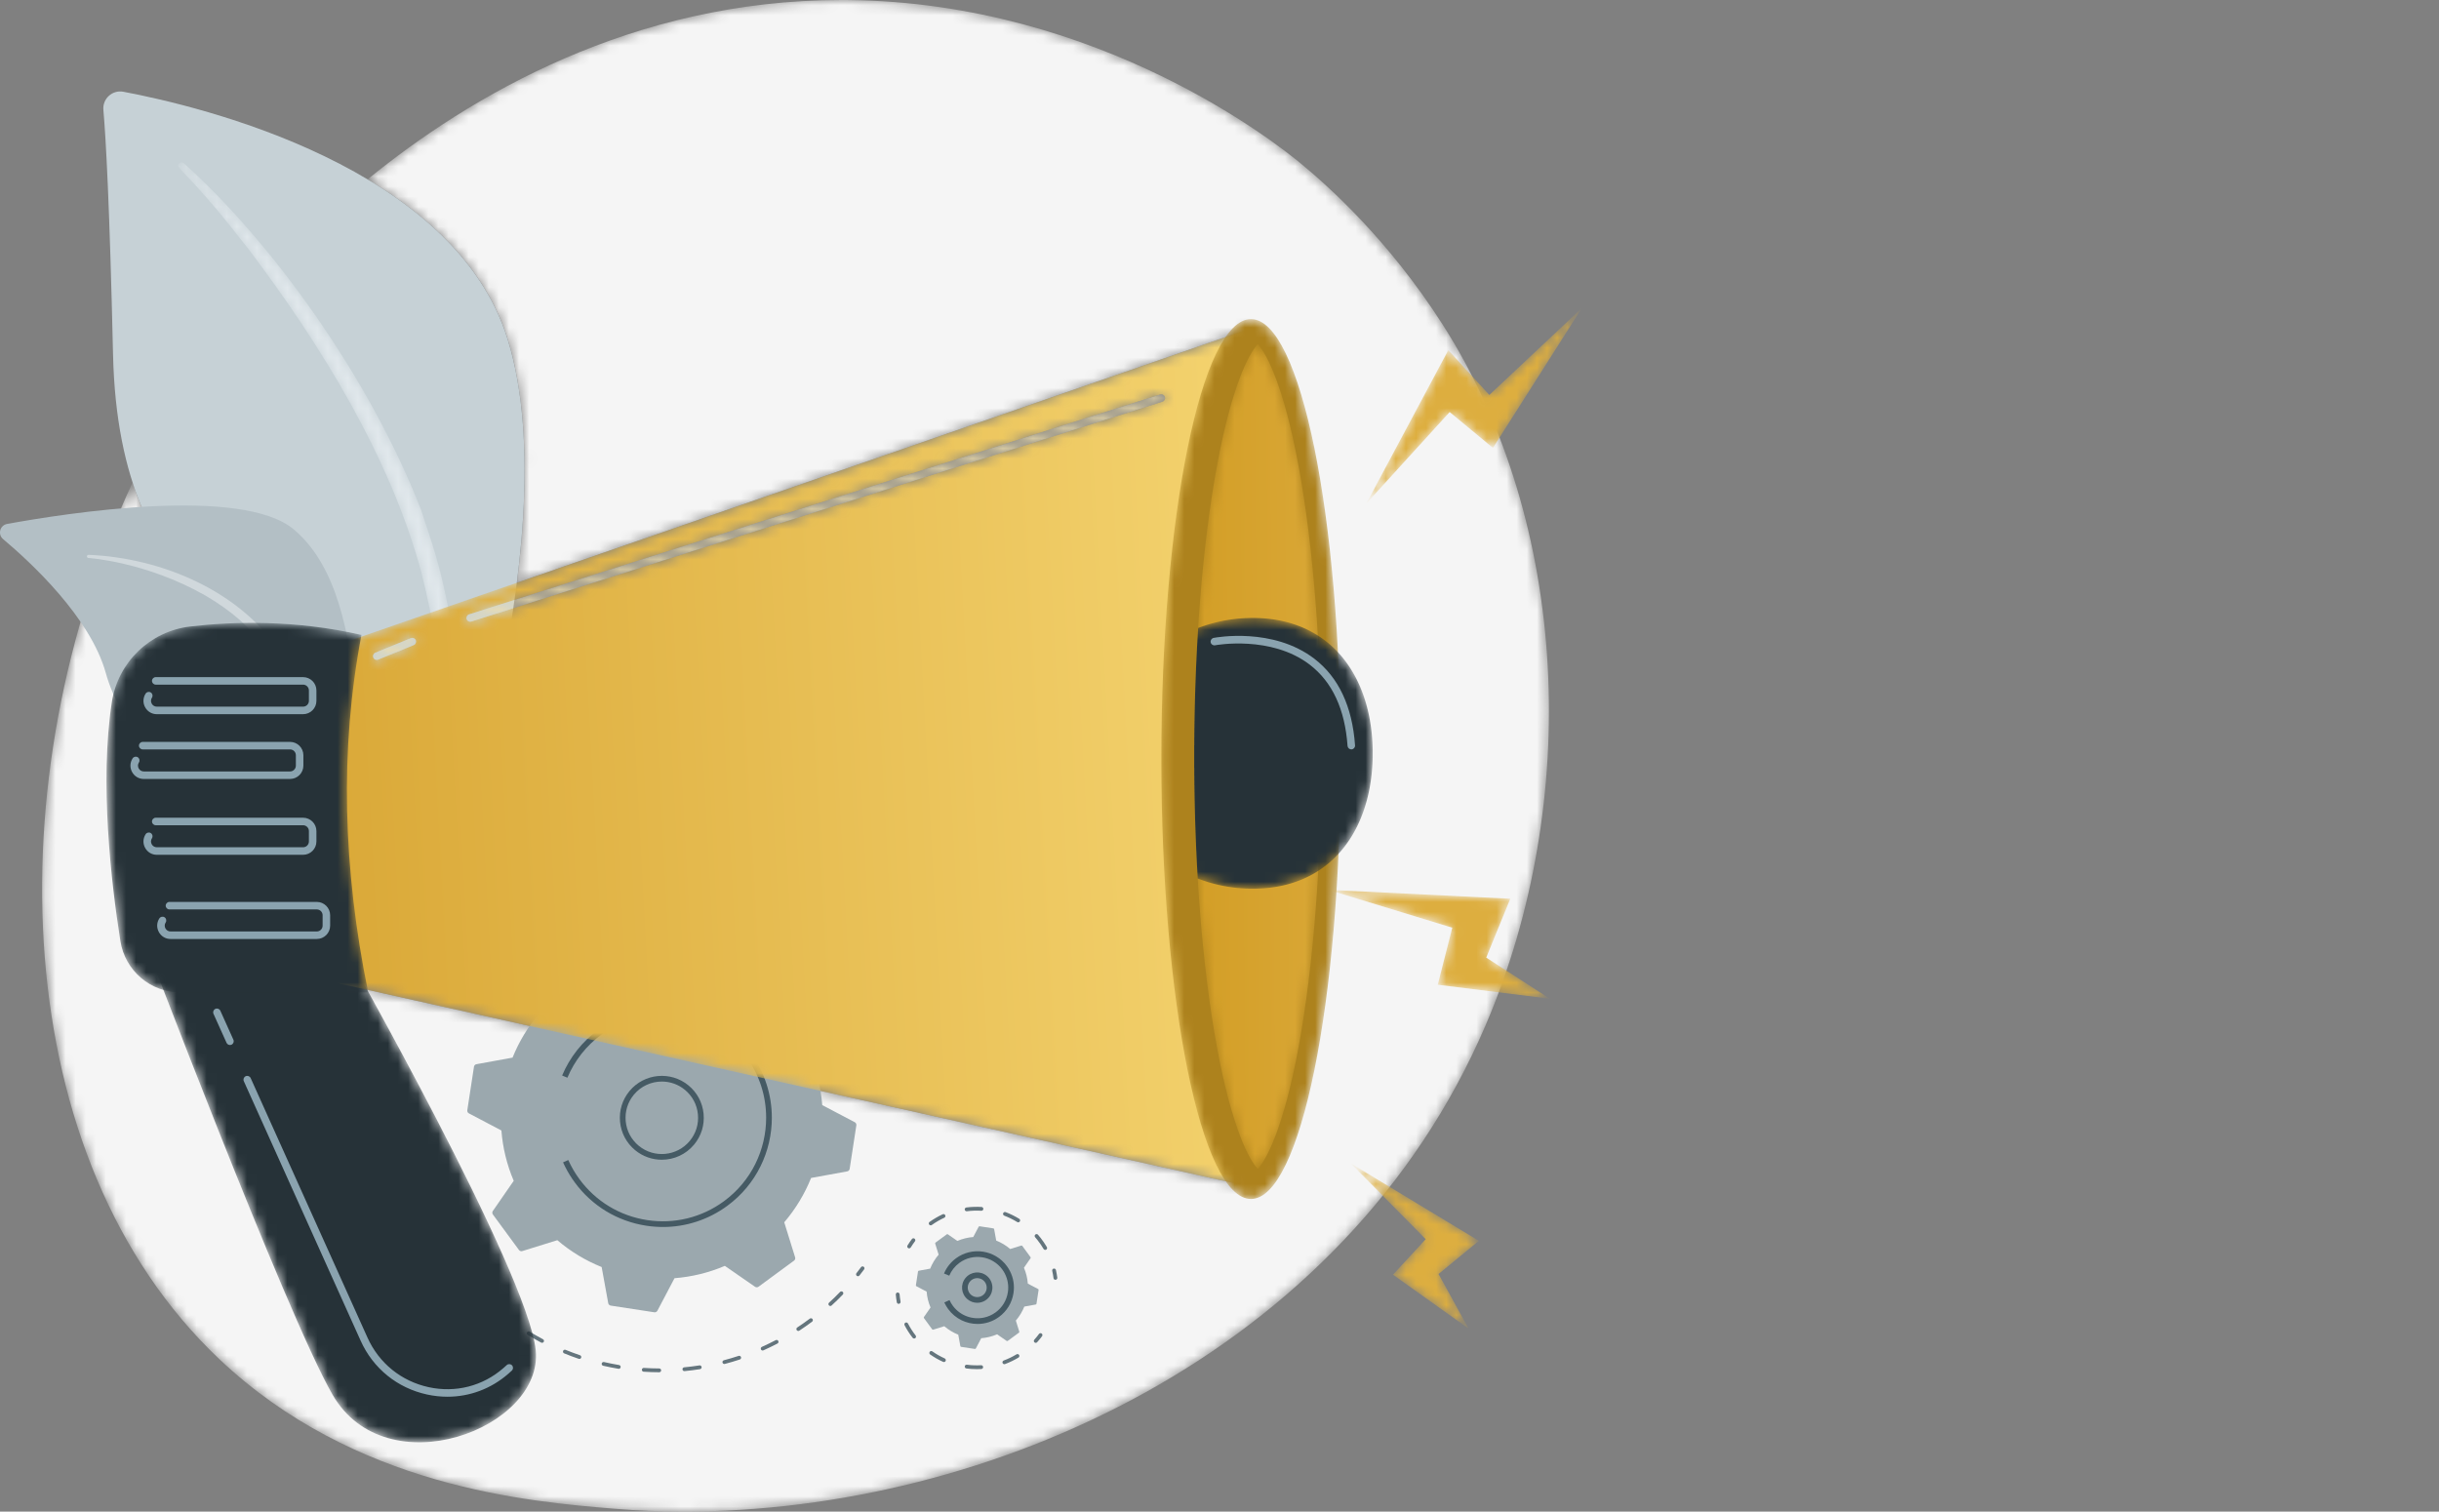
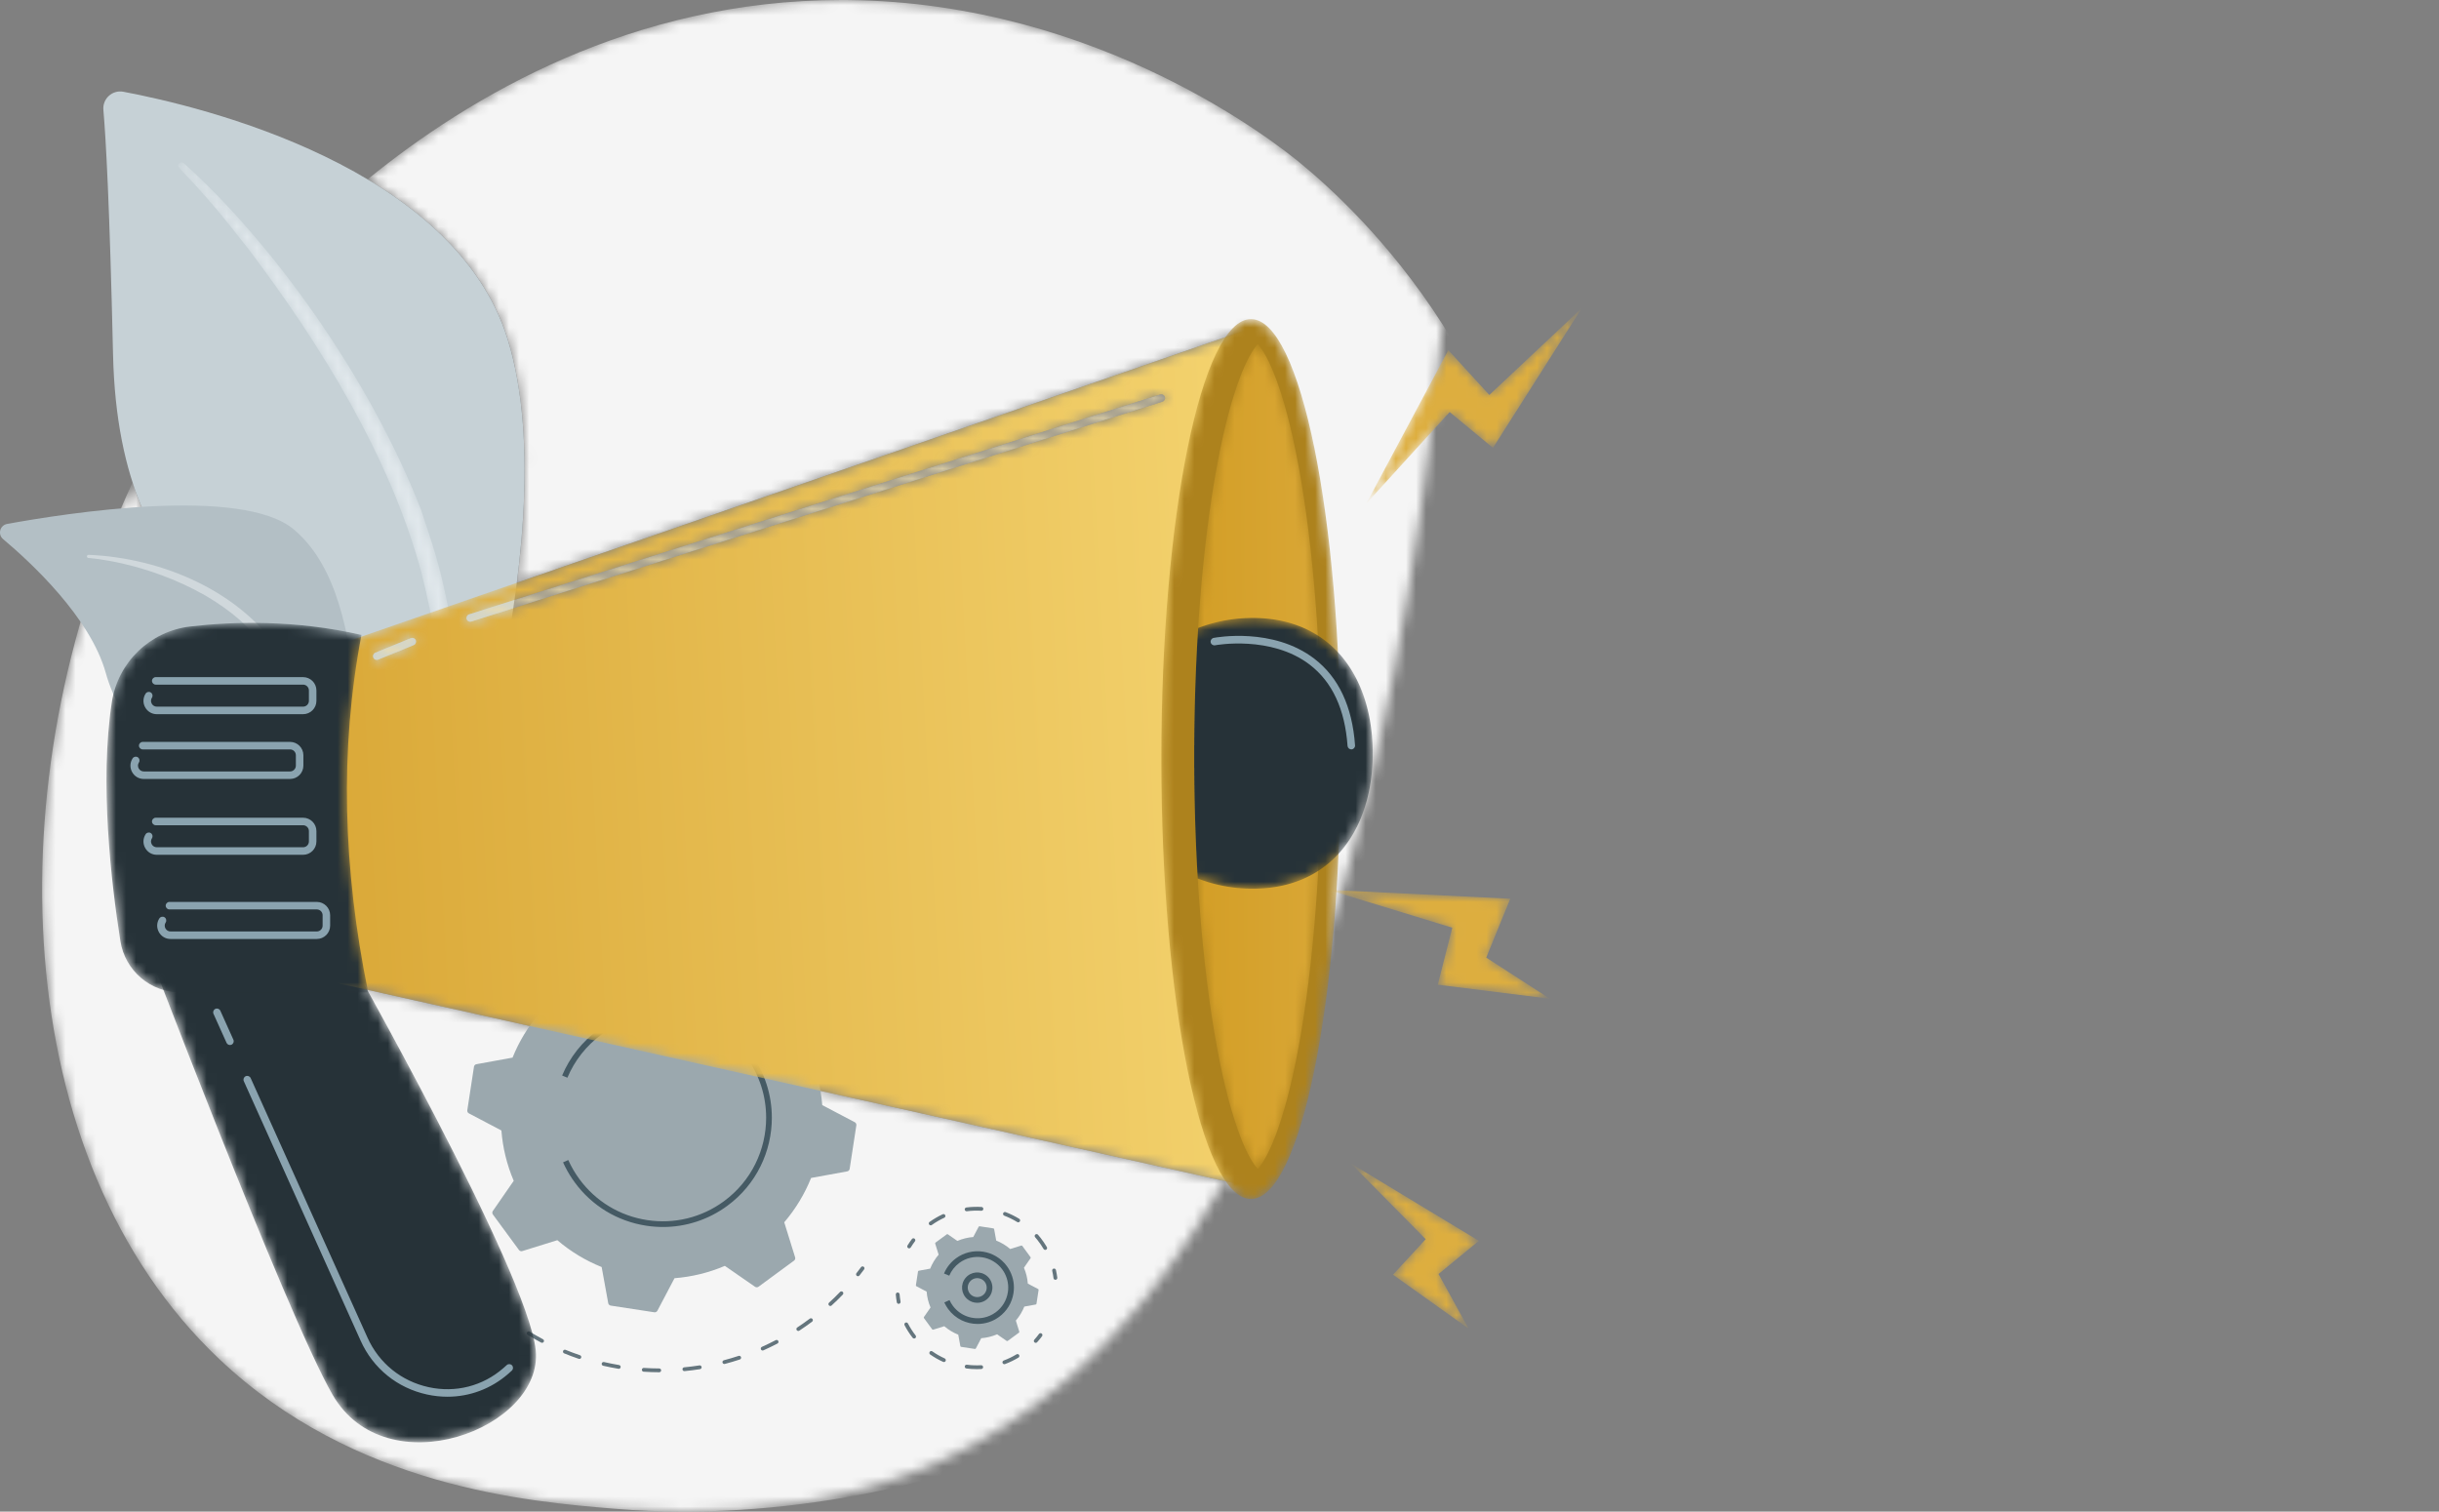
<svg xmlns="http://www.w3.org/2000/svg" width="242" height="150" viewBox="0 0 242 150" fill="none">
  <rect x="0" y="0" width="242" height="150" fill="#808080" stroke="none" />
  <g clip-path="url(#clip0_2128_14988)">
    <mask id="mask0_2128_14988" style="mask-type:luminance" maskUnits="userSpaceOnUse" x="4" y="0" width="150" height="150">
-       <path d="M67.903 149.998C65.553 149.998 63.239 149.904 60.968 149.716C52.415 149.008 35.206 147.584 21.769 134.877C0.718 114.969 -0.516 77.356 13.156 47.869C17.193 60.402 26.627 63.862 33.263 67.171L31.027 97.01L123.089 117.551L124.04 32.602L51.284 57.827C52.371 49.281 52.493 40.568 50.39 33.72C48.23 26.692 42.738 21.535 36.472 17.797C46.651 9.503 62.802 0 83.472 0C83.7 0 83.927 0.001 84.155 0.003C109.277 0.258 126.91 14.449 129.055 16.216C131.763 18.45 137.737 23.758 143.121 32.177C155.772 51.96 156.884 79.578 147.419 101.701C133.371 134.535 97.957 149.998 67.903 149.998Z" fill="white" />
+       <path d="M67.903 149.998C65.553 149.998 63.239 149.904 60.968 149.716C52.415 149.008 35.206 147.584 21.769 134.877C0.718 114.969 -0.516 77.356 13.156 47.869C17.193 60.402 26.627 63.862 33.263 67.171L31.027 97.01L123.089 117.551L124.04 32.602L51.284 57.827C52.371 49.281 52.493 40.568 50.39 33.72C48.23 26.692 42.738 21.535 36.472 17.797C46.651 9.503 62.802 0 83.472 0C83.7 0 83.927 0.001 84.155 0.003C109.277 0.258 126.91 14.449 129.055 16.216C131.763 18.45 137.737 23.758 143.121 32.177C133.371 134.535 97.957 149.998 67.903 149.998Z" fill="white" />
    </mask>
    <g mask="url(#mask0_2128_14988)">
      <path d="M67.903 149.998C65.553 149.998 63.239 149.904 60.968 149.716C52.415 149.008 35.206 147.584 21.769 134.877C0.718 114.969 -0.516 77.356 13.156 47.869C17.193 60.402 26.627 63.862 33.263 67.171L31.027 97.01L123.089 117.551L124.04 32.602L51.284 57.827C52.371 49.281 52.493 40.568 50.39 33.72C48.23 26.692 42.738 21.535 36.472 17.797C46.651 9.503 62.802 0 83.472 0C83.7 0 83.927 0.001 84.155 0.003C109.277 0.258 126.91 14.449 129.055 16.216C131.763 18.45 137.737 23.758 143.121 32.177C155.772 51.96 156.884 79.578 147.419 101.701C133.371 134.535 97.957 149.998 67.903 149.998Z" fill="#F5F5F5" />
    </g>
    <path d="M44.251 98.162C44.217 98.162 44.183 98.153 44.152 98.134C44.064 98.08 44.036 97.964 44.09 97.875C44.222 97.66 44.358 97.446 44.497 97.234C44.555 97.148 44.671 97.124 44.758 97.18C44.846 97.238 44.87 97.355 44.812 97.441C44.675 97.65 44.542 97.86 44.411 98.072C44.376 98.13 44.314 98.162 44.251 98.162Z" fill="#91B3FA" />
    <path d="M67.683 86.379C67.677 86.379 67.671 86.379 67.666 86.379C67.187 86.337 66.7 86.308 66.218 86.294C66.114 86.291 66.032 86.205 66.035 86.1C66.038 85.998 66.122 85.918 66.223 85.918H66.229C66.718 85.932 67.213 85.961 67.699 86.004C67.802 86.013 67.879 86.104 67.87 86.208C67.861 86.306 67.779 86.379 67.683 86.379ZM62.394 86.476C62.3 86.476 62.219 86.406 62.207 86.311C62.194 86.208 62.268 86.114 62.371 86.101C62.856 86.04 63.349 85.993 63.837 85.961C63.94 85.954 64.03 86.033 64.037 86.137C64.044 86.24 63.965 86.33 63.861 86.337C63.381 86.369 62.895 86.415 62.418 86.475C62.41 86.475 62.401 86.476 62.394 86.476ZM71.464 87.005C71.449 87.005 71.434 87.003 71.418 87C70.952 86.885 70.475 86.783 70.001 86.695C69.898 86.677 69.831 86.579 69.849 86.476C69.869 86.374 69.966 86.306 70.069 86.325C70.55 86.414 71.034 86.517 71.508 86.634C71.609 86.658 71.671 86.761 71.647 86.861C71.625 86.948 71.549 87.005 71.464 87.005ZM58.638 87.242C58.556 87.242 58.481 87.188 58.456 87.106C58.428 87.006 58.486 86.902 58.586 86.873C59.056 86.739 59.536 86.617 60.014 86.51C60.115 86.487 60.216 86.551 60.238 86.653C60.261 86.754 60.197 86.855 60.096 86.877C59.626 86.983 59.152 87.103 58.69 87.235C58.672 87.24 58.655 87.242 58.638 87.242ZM75.105 88.201C75.081 88.201 75.056 88.196 75.033 88.186C74.59 88.001 74.134 87.827 73.678 87.669C73.58 87.635 73.528 87.527 73.562 87.429C73.597 87.331 73.703 87.279 73.802 87.313C74.265 87.474 74.728 87.651 75.178 87.838C75.274 87.878 75.319 87.988 75.279 88.085C75.249 88.157 75.179 88.201 75.105 88.201ZM55.045 88.579C54.973 88.579 54.905 88.539 54.874 88.47C54.83 88.375 54.87 88.263 54.965 88.22C55.408 88.014 55.864 87.82 56.32 87.64C56.417 87.602 56.526 87.65 56.564 87.747C56.602 87.844 56.554 87.953 56.458 87.991C56.008 88.168 55.56 88.359 55.123 88.561C55.098 88.574 55.071 88.579 55.045 88.579ZM78.52 89.94C78.487 89.94 78.452 89.931 78.422 89.912C78.01 89.661 77.587 89.419 77.162 89.193C77.071 89.144 77.036 89.03 77.085 88.938C77.133 88.846 77.248 88.811 77.34 88.86C77.77 89.09 78.201 89.335 78.618 89.591C78.707 89.645 78.735 89.761 78.681 89.85C78.645 89.907 78.584 89.94 78.52 89.94ZM51.7 90.454C51.639 90.454 51.579 90.424 51.543 90.37C51.485 90.283 51.508 90.166 51.595 90.109C52.002 89.837 52.423 89.574 52.844 89.328C52.934 89.275 53.049 89.305 53.102 89.395C53.155 89.485 53.124 89.6 53.035 89.653C52.619 89.896 52.205 90.155 51.804 90.422C51.772 90.444 51.736 90.454 51.7 90.454ZM81.625 92.185C81.582 92.185 81.539 92.17 81.503 92.14C81.135 91.827 80.753 91.523 80.37 91.235C80.287 91.172 80.27 91.054 80.333 90.971C80.395 90.888 80.513 90.871 80.596 90.934C80.985 91.226 81.373 91.535 81.747 91.853C81.826 91.92 81.836 92.038 81.769 92.118C81.731 92.162 81.678 92.185 81.625 92.185ZM48.679 92.815C48.628 92.815 48.577 92.794 48.539 92.754C48.469 92.677 48.475 92.558 48.552 92.487C48.913 92.158 49.289 91.835 49.668 91.527C49.75 91.462 49.868 91.474 49.933 91.555C49.999 91.636 49.986 91.754 49.906 91.82C49.532 92.123 49.161 92.441 48.806 92.766C48.77 92.799 48.724 92.815 48.679 92.815ZM84.348 94.882C84.296 94.882 84.243 94.859 84.206 94.816C83.89 94.451 83.559 94.092 83.225 93.748C83.153 93.674 83.154 93.555 83.229 93.482C83.303 93.409 83.422 93.41 83.495 93.486C83.835 93.834 84.169 94.199 84.491 94.57C84.559 94.648 84.55 94.767 84.472 94.835C84.436 94.866 84.392 94.882 84.348 94.882ZM46.053 95.608C46.011 95.608 45.97 95.594 45.935 95.566C45.855 95.501 45.842 95.382 45.907 95.302C46.213 94.92 46.535 94.543 46.863 94.181C46.933 94.104 47.052 94.099 47.129 94.168C47.206 94.239 47.212 94.358 47.142 94.435C46.819 94.791 46.502 95.162 46.2 95.537C46.163 95.584 46.108 95.608 46.053 95.608ZM86.633 97.961C86.57 97.961 86.509 97.93 86.473 97.873C86.216 97.466 85.945 97.06 85.665 96.668C85.604 96.583 85.624 96.466 85.709 96.406C85.793 96.345 85.91 96.365 85.971 96.45C86.255 96.848 86.531 97.258 86.792 97.672C86.847 97.76 86.821 97.876 86.733 97.932C86.702 97.952 86.667 97.961 86.633 97.961ZM88.42 101.352C88.347 101.352 88.277 101.309 88.247 101.239C88.055 100.796 87.849 100.354 87.632 99.925C87.586 99.831 87.623 99.718 87.716 99.672C87.809 99.625 87.922 99.662 87.969 99.755C88.189 100.191 88.398 100.64 88.592 101.089C88.633 101.185 88.59 101.296 88.494 101.337C88.47 101.347 88.444 101.352 88.42 101.352ZM89.662 104.979C89.578 104.979 89.501 104.922 89.479 104.837C89.359 104.37 89.223 103.902 89.076 103.444C89.044 103.345 89.099 103.239 89.198 103.207C89.296 103.175 89.402 103.23 89.434 103.329C89.584 103.793 89.722 104.269 89.844 104.743C89.87 104.844 89.81 104.946 89.709 104.973C89.693 104.976 89.678 104.979 89.662 104.979Z" fill="#91B3FA" />
    <path d="M90.253 108.057C90.16 108.057 90.079 107.988 90.067 107.892C90.035 107.645 90 107.399 89.961 107.152C89.945 107.05 90.015 106.953 90.118 106.937C90.22 106.92 90.318 106.991 90.334 107.094C90.373 107.343 90.409 107.594 90.44 107.845C90.454 107.948 90.38 108.042 90.278 108.056C90.269 108.057 90.261 108.057 90.253 108.057Z" fill="#91B3FA" />
    <path d="M85.128 126.643C85.087 126.643 85.046 126.629 85.011 126.602C84.93 126.538 84.915 126.42 84.98 126.338C85.134 126.142 85.286 125.943 85.433 125.743C85.495 125.66 85.613 125.641 85.697 125.704C85.78 125.765 85.798 125.883 85.736 125.967C85.586 126.17 85.433 126.371 85.276 126.571C85.239 126.618 85.184 126.643 85.128 126.643Z" fill="#64757D" />
    <path d="M41.484 117.963C41.402 117.963 41.326 117.908 41.303 117.825C41.164 117.33 41.039 116.824 40.932 116.322C40.91 116.22 40.975 116.12 41.077 116.098C41.178 116.076 41.278 116.141 41.3 116.243C41.406 116.737 41.529 117.236 41.666 117.724C41.694 117.823 41.635 117.927 41.535 117.956C41.518 117.961 41.501 117.963 41.484 117.963ZM42.883 121.742C42.812 121.742 42.744 121.702 42.712 121.633C42.495 121.167 42.29 120.688 42.102 120.21C42.064 120.114 42.112 120.004 42.209 119.966C42.305 119.928 42.415 119.976 42.453 120.073C42.638 120.543 42.84 121.015 43.054 121.474C43.098 121.568 43.056 121.68 42.962 121.724C42.936 121.736 42.91 121.742 42.883 121.742ZM44.875 125.245C44.815 125.245 44.756 125.217 44.719 125.163C44.429 124.737 44.149 124.298 43.887 123.857C43.834 123.768 43.864 123.652 43.953 123.599C44.043 123.546 44.158 123.575 44.211 123.665C44.469 124.099 44.745 124.531 45.03 124.951C45.089 125.037 45.066 125.154 44.981 125.212C44.948 125.235 44.911 125.245 44.875 125.245ZM47.401 128.385C47.351 128.385 47.301 128.366 47.264 128.326C46.913 127.955 46.566 127.565 46.235 127.169C46.168 127.09 46.179 126.971 46.259 126.904C46.339 126.838 46.458 126.848 46.524 126.928C46.85 127.318 47.192 127.701 47.538 128.067C47.609 128.143 47.606 128.262 47.53 128.333C47.494 128.368 47.447 128.385 47.401 128.385ZM82.386 129.596C82.336 129.596 82.285 129.575 82.248 129.534C82.177 129.458 82.182 129.339 82.259 129.269C82.632 128.926 82.999 128.568 83.351 128.204C83.423 128.129 83.543 128.127 83.618 128.199C83.692 128.271 83.694 128.391 83.622 128.466C83.266 128.835 82.893 129.199 82.513 129.546C82.478 129.579 82.432 129.596 82.386 129.596ZM50.396 131.079C50.356 131.079 50.316 131.067 50.282 131.041C49.873 130.729 49.469 130.401 49.081 130.065C49.002 129.997 48.993 129.878 49.061 129.8C49.129 129.72 49.248 129.712 49.327 129.78C49.709 130.111 50.107 130.434 50.51 130.741C50.593 130.805 50.608 130.922 50.546 131.006C50.509 131.054 50.452 131.079 50.396 131.079ZM79.207 132.075C79.145 132.075 79.085 132.045 79.049 131.991C78.992 131.903 79.016 131.787 79.103 131.73C79.525 131.451 79.945 131.156 80.351 130.852C80.434 130.789 80.553 130.806 80.615 130.889C80.678 130.973 80.66 131.091 80.577 131.153C80.165 131.462 79.739 131.761 79.31 132.044C79.278 132.065 79.242 132.075 79.207 132.075ZM53.787 133.253C53.757 133.253 53.727 133.246 53.699 133.231C53.246 132.99 52.794 132.731 52.355 132.463C52.266 132.408 52.239 132.292 52.293 132.203C52.348 132.114 52.464 132.087 52.552 132.141C52.984 132.406 53.429 132.661 53.876 132.898C53.967 132.947 54.003 133.061 53.953 133.153C53.919 133.216 53.855 133.253 53.787 133.253ZM75.672 134.014C75.6 134.014 75.532 133.972 75.501 133.902C75.458 133.807 75.501 133.695 75.595 133.653C76.058 133.446 76.519 133.222 76.968 132.988C77.061 132.939 77.174 132.975 77.222 133.067C77.27 133.159 77.235 133.273 77.143 133.321C76.687 133.56 76.218 133.787 75.749 133.997C75.724 134.008 75.698 134.014 75.672 134.014ZM57.486 134.849C57.466 134.849 57.446 134.846 57.426 134.839C56.939 134.675 56.451 134.492 55.976 134.298C55.879 134.258 55.833 134.149 55.873 134.052C55.912 133.956 56.022 133.91 56.118 133.949C56.587 134.141 57.067 134.32 57.547 134.482C57.645 134.516 57.698 134.623 57.665 134.721C57.638 134.799 57.565 134.849 57.486 134.849ZM71.871 135.353C71.787 135.353 71.711 135.297 71.689 135.212C71.662 135.112 71.723 135.009 71.823 134.982C72.312 134.854 72.805 134.707 73.285 134.549C73.385 134.515 73.49 134.57 73.523 134.668C73.556 134.767 73.502 134.873 73.404 134.906C72.916 135.067 72.416 135.216 71.919 135.346C71.903 135.351 71.887 135.353 71.871 135.353ZM61.395 135.83C61.384 135.83 61.374 135.829 61.363 135.827C60.856 135.742 60.345 135.641 59.845 135.526C59.744 135.502 59.681 135.401 59.704 135.3C59.728 135.198 59.829 135.136 59.93 135.159C60.422 135.272 60.925 135.372 61.425 135.456C61.528 135.473 61.597 135.57 61.58 135.673C61.565 135.765 61.485 135.83 61.395 135.83ZM67.903 136.059C67.807 136.059 67.725 135.986 67.716 135.888C67.706 135.785 67.781 135.693 67.885 135.683C68.389 135.635 68.898 135.571 69.398 135.492C69.501 135.476 69.597 135.546 69.614 135.648C69.63 135.751 69.56 135.848 69.457 135.864C68.949 135.944 68.432 136.01 67.921 136.058C67.915 136.059 67.909 136.059 67.903 136.059ZM65.409 136.172H65.408C64.895 136.17 64.375 136.152 63.862 136.118C63.758 136.111 63.679 136.021 63.686 135.917C63.693 135.813 63.784 135.735 63.886 135.742C64.392 135.775 64.905 135.793 65.41 135.795C65.514 135.796 65.599 135.88 65.598 135.985C65.597 136.088 65.513 136.172 65.409 136.172Z" fill="#64757D" />
    <path d="M40.715 114C40.62 114 40.539 113.929 40.528 113.832C40.5 113.581 40.476 113.329 40.456 113.077C40.448 112.973 40.525 112.883 40.628 112.874C40.736 112.865 40.823 112.943 40.831 113.047C40.851 113.295 40.875 113.543 40.903 113.791C40.914 113.894 40.839 113.987 40.736 113.999C40.728 113.999 40.721 114 40.715 114Z" fill="#91B3FA" />
    <path d="M46.367 110.173C46.347 110.299 46.411 110.424 46.524 110.484L49.749 112.18C49.881 113.876 50.285 115.564 50.972 117.175L48.9 120.169C48.827 120.274 48.829 120.413 48.904 120.516L51.491 124.039C51.566 124.142 51.699 124.186 51.821 124.148L55.298 123.068C56.629 124.206 58.118 125.097 59.697 125.731L60.349 129.316C60.372 129.442 60.472 129.539 60.598 129.559L64.918 130.221C65.045 130.24 65.169 130.178 65.229 130.065L66.925 126.84C68.622 126.707 70.309 126.304 71.92 125.616L74.914 127.689C75.019 127.762 75.158 127.76 75.262 127.684L78.784 125.098C78.888 125.022 78.931 124.889 78.893 124.768L77.813 121.29C78.951 119.959 79.843 118.47 80.477 116.891L84.062 116.239C84.188 116.216 84.285 116.116 84.304 115.99L84.967 111.67C84.986 111.544 84.923 111.419 84.81 111.359L81.585 109.663C81.453 107.967 81.049 106.279 80.362 104.668L82.434 101.674C82.507 101.569 82.505 101.43 82.43 101.327L79.843 97.803C79.767 97.701 79.635 97.657 79.513 97.695L76.035 98.775C74.705 97.637 73.215 96.746 71.637 96.111L70.985 92.526C70.962 92.401 70.861 92.303 70.736 92.284L66.415 91.621C66.289 91.602 66.164 91.665 66.105 91.778L64.409 95.003C62.712 95.135 61.025 95.54 59.414 96.226L56.42 94.154C56.315 94.081 56.175 94.083 56.072 94.159L52.549 96.745C52.446 96.821 52.403 96.953 52.44 97.075L53.521 100.553C52.382 101.884 51.491 103.373 50.856 104.951L47.272 105.604C47.146 105.626 47.049 105.726 47.029 105.853L46.367 110.173Z" fill="#9BA8AE" />
-     <path d="M65.669 107.325C64.632 107.325 63.602 107.771 62.892 108.631C62.279 109.372 61.993 110.307 62.084 111.264C62.175 112.221 62.634 113.085 63.375 113.697C64.905 114.96 67.177 114.743 68.441 113.213C69.053 112.472 69.34 111.537 69.248 110.58C69.157 109.624 68.699 108.759 67.957 108.148C67.288 107.595 66.476 107.325 65.669 107.325ZM65.662 115.084C64.728 115.084 63.79 114.772 63.015 114.133C62.158 113.424 61.627 112.425 61.521 111.317C61.416 110.211 61.748 109.129 62.456 108.271C63.917 106.501 66.547 106.25 68.317 107.712C69.175 108.42 69.705 109.419 69.811 110.527C69.916 111.634 69.585 112.716 68.876 113.573C68.054 114.569 66.863 115.084 65.662 115.084Z" fill="#455A64" />
    <path d="M65.781 121.758C65.228 121.758 64.673 121.715 64.117 121.63C61.258 121.192 58.74 119.666 57.029 117.334C56.677 116.856 56.365 116.348 56.097 115.821C56.09 115.809 56.084 115.797 56.079 115.785C56.074 115.776 56.069 115.766 56.064 115.757C56.059 115.746 56.053 115.734 56.047 115.723C56.03 115.688 56.014 115.654 55.997 115.62C55.953 115.528 55.91 115.435 55.868 115.343L56.384 115.112C56.681 115.774 57.051 116.41 57.484 117C59.106 119.211 61.492 120.656 64.203 121.072C66.913 121.487 69.622 120.822 71.832 119.2C74.569 117.191 76.019 114.071 76.018 110.911C76.018 108.804 75.372 106.678 74.032 104.853C72.41 102.643 70.024 101.197 67.314 100.781C64.604 100.366 61.894 101.03 59.684 102.653C58.184 103.754 57.013 105.238 56.297 106.944L55.775 106.725C56.531 104.925 57.767 103.359 59.35 102.198C61.682 100.485 64.54 99.784 67.399 100.223C70.258 100.661 72.775 102.187 74.487 104.518C75.901 106.444 76.582 108.687 76.583 110.911C76.583 114.245 75.053 117.536 72.166 119.656C70.288 121.034 68.068 121.758 65.781 121.758Z" fill="#455A64" />
    <path d="M90.206 123.877C90.173 123.877 90.138 123.868 90.108 123.849C90.019 123.794 89.991 123.679 90.046 123.59C90.18 123.371 90.326 123.157 90.481 122.953C90.543 122.87 90.662 122.853 90.745 122.916C90.828 122.979 90.844 123.097 90.781 123.18C90.635 123.375 90.495 123.579 90.367 123.787C90.331 123.845 90.27 123.877 90.206 123.877Z" fill="#64757D" />
    <path d="M95.908 120.196C95.815 120.196 95.734 120.127 95.722 120.031C95.708 119.929 95.781 119.834 95.885 119.821C96.382 119.758 96.893 119.741 97.39 119.771C97.494 119.777 97.573 119.866 97.567 119.97C97.56 120.074 97.472 120.154 97.367 120.147C96.894 120.118 96.406 120.134 95.932 120.195C95.924 120.195 95.916 120.196 95.908 120.196ZM101.031 121.295C100.997 121.295 100.963 121.286 100.932 121.267C100.525 121.017 100.091 120.804 99.644 120.634C99.547 120.597 99.498 120.488 99.535 120.391C99.572 120.294 99.681 120.245 99.778 120.282C100.247 120.46 100.702 120.683 101.13 120.946C101.218 121.001 101.246 121.116 101.191 121.205C101.156 121.263 101.094 121.295 101.031 121.295ZM92.345 121.595C92.286 121.595 92.228 121.567 92.191 121.516C92.131 121.431 92.151 121.313 92.235 121.253C92.645 120.96 93.083 120.706 93.537 120.495C93.632 120.451 93.743 120.493 93.787 120.588C93.831 120.682 93.789 120.794 93.695 120.838C93.262 121.038 92.844 121.281 92.454 121.559C92.421 121.583 92.383 121.595 92.345 121.595ZM103.707 124.033C103.643 124.033 103.579 124 103.545 123.94C103.368 123.639 103.17 123.348 102.954 123.073C102.873 122.97 102.791 122.87 102.707 122.773C102.639 122.694 102.647 122.576 102.726 122.508C102.804 122.439 102.923 122.448 102.991 122.526C103.08 122.628 103.166 122.733 103.25 122.84C103.477 123.128 103.685 123.435 103.869 123.75C103.922 123.839 103.892 123.955 103.802 124.007C103.772 124.025 103.74 124.033 103.707 124.033Z" fill="#64757D" />
    <path d="M104.718 126.998C104.624 126.998 104.543 126.929 104.531 126.834C104.5 126.592 104.457 126.348 104.403 126.11C104.38 126.008 104.444 125.907 104.545 125.884C104.647 125.862 104.748 125.925 104.771 126.026C104.827 126.277 104.873 126.532 104.905 126.786C104.918 126.889 104.845 126.984 104.742 126.997C104.733 126.998 104.726 126.998 104.718 126.998Z" fill="#64757D" />
    <path d="M102.767 133.254C102.722 133.254 102.677 133.238 102.641 133.206C102.563 133.136 102.557 133.017 102.627 132.939C102.79 132.758 102.946 132.567 103.091 132.37C103.153 132.287 103.271 132.268 103.354 132.331C103.439 132.392 103.456 132.51 103.394 132.594C103.242 132.801 103.078 133.001 102.906 133.192C102.869 133.233 102.818 133.254 102.767 133.254Z" fill="#64757D" />
    <path d="M90.702 132.825C90.645 132.825 90.59 132.801 90.553 132.753C90.248 132.362 89.98 131.942 89.753 131.506C89.706 131.413 89.742 131.3 89.834 131.252C89.927 131.204 90.04 131.24 90.088 131.332C90.304 131.749 90.56 132.149 90.85 132.522C90.914 132.604 90.899 132.722 90.817 132.786C90.782 132.812 90.742 132.825 90.702 132.825ZM93.655 135.159C93.629 135.159 93.603 135.154 93.578 135.143C93.128 134.939 92.695 134.692 92.291 134.409C92.206 134.349 92.186 134.232 92.245 134.146C92.305 134.061 92.422 134.041 92.507 134.1C92.892 134.37 93.304 134.605 93.733 134.799C93.828 134.843 93.87 134.954 93.827 135.049C93.795 135.119 93.727 135.159 93.655 135.159ZM99.653 135.373C99.576 135.373 99.504 135.325 99.476 135.25C99.44 135.152 99.489 135.044 99.587 135.008C100.028 134.844 100.455 134.638 100.859 134.395C100.948 134.341 101.064 134.37 101.117 134.46C101.171 134.549 101.142 134.664 101.053 134.718C100.63 134.972 100.18 135.189 99.718 135.361C99.697 135.369 99.675 135.373 99.653 135.373ZM96.917 135.863C96.575 135.863 96.228 135.841 95.888 135.798C95.784 135.785 95.712 135.69 95.724 135.587C95.738 135.484 95.832 135.411 95.936 135.425C96.403 135.484 96.877 135.501 97.347 135.475C97.446 135.47 97.539 135.548 97.545 135.652C97.551 135.756 97.471 135.845 97.367 135.851C97.217 135.86 97.067 135.863 96.917 135.863Z" fill="#64757D" />
    <path d="M89.167 129.383C89.078 129.383 88.998 129.319 88.982 129.227C88.937 128.976 88.904 128.718 88.883 128.463C88.875 128.359 88.952 128.268 89.056 128.26C89.158 128.252 89.25 128.328 89.259 128.432C89.278 128.676 89.31 128.921 89.353 129.161C89.371 129.264 89.303 129.361 89.2 129.38C89.189 129.382 89.178 129.383 89.167 129.383Z" fill="#64757D" />
    <path d="M90.876 127.538C90.87 127.577 90.89 127.616 90.925 127.636L91.942 128.17C91.984 128.706 92.112 129.238 92.329 129.746L91.675 130.69C91.652 130.723 91.652 130.767 91.676 130.8L92.492 131.911C92.516 131.943 92.558 131.957 92.596 131.945L93.693 131.604C94.112 131.963 94.582 132.244 95.08 132.444L95.286 133.575C95.293 133.615 95.324 133.645 95.364 133.652L96.727 133.86C96.767 133.867 96.806 133.847 96.825 133.811L97.359 132.794C97.894 132.752 98.427 132.625 98.935 132.408L99.879 133.062C99.912 133.084 99.956 133.084 99.989 133.06L101.1 132.244C101.132 132.221 101.146 132.179 101.134 132.141L100.793 131.044C101.152 130.624 101.433 130.154 101.634 129.656L102.764 129.451C102.804 129.444 102.835 129.412 102.841 129.372L103.05 128.01C103.056 127.97 103.036 127.93 103 127.912L101.983 127.377C101.941 126.842 101.814 126.309 101.597 125.801L102.251 124.858C102.274 124.824 102.273 124.78 102.249 124.748L101.433 123.637C101.41 123.604 101.368 123.59 101.329 123.602L100.233 123.943C99.813 123.584 99.344 123.303 98.845 123.103L98.64 121.972C98.633 121.933 98.601 121.902 98.561 121.896L97.199 121.687C97.159 121.681 97.12 121.701 97.101 121.737L96.566 122.753C96.031 122.795 95.499 122.923 94.991 123.139L94.046 122.485C94.013 122.462 93.969 122.463 93.937 122.487L92.826 123.303C92.793 123.327 92.78 123.368 92.791 123.407L93.132 124.503C92.773 124.923 92.492 125.393 92.292 125.891L91.161 126.097C91.122 126.104 91.091 126.135 91.085 126.175L90.876 127.538Z" fill="#9BA8AE" />
    <path d="M96.362 128.5C96.555 128.66 96.801 128.734 97.05 128.711C97.301 128.687 97.527 128.567 97.687 128.373C97.847 128.179 97.922 127.935 97.898 127.684C97.874 127.434 97.754 127.208 97.561 127.048C97.16 126.717 96.565 126.774 96.235 127.174C95.905 127.574 95.961 128.169 96.362 128.5ZM96.959 129.279C96.621 129.279 96.282 129.167 96.002 128.935C95.361 128.406 95.27 127.455 95.799 126.815C96.328 126.174 97.279 126.083 97.92 126.612C98.23 126.868 98.422 127.23 98.46 127.63C98.499 128.031 98.379 128.423 98.122 128.733C97.825 129.093 97.394 129.279 96.959 129.279Z" fill="#455A64" />
    <path d="M96.997 131.379C95.886 131.379 94.79 130.869 94.083 129.907C94.074 129.894 94.065 129.882 94.056 129.869C93.927 129.689 93.816 129.498 93.723 129.3L93.717 129.287L93.713 129.278L93.711 129.275C93.706 129.264 93.702 129.254 93.697 129.244L94.212 129.013C94.3 129.209 94.41 129.397 94.539 129.573C94.551 129.589 94.563 129.605 94.575 129.621C95.312 130.584 96.522 130.988 97.643 130.745C98.041 130.658 98.428 130.49 98.779 130.235L98.793 130.225C99.449 129.744 99.877 129.036 100.001 128.233C100.025 128.077 100.037 127.92 100.037 127.766C100.037 127.123 99.834 126.499 99.446 125.97C98.453 124.618 96.544 124.325 95.191 125.318C94.746 125.645 94.399 126.085 94.187 126.59L93.666 126.372C93.918 125.772 94.33 125.25 94.857 124.863C96.461 123.685 98.724 124.032 99.901 125.636C100.361 126.262 100.602 127.002 100.602 127.764C100.602 127.948 100.587 128.133 100.559 128.318C100.413 129.271 99.905 130.11 99.128 130.68C98.486 131.152 97.739 131.379 96.997 131.379Z" fill="#455A64" />
    <path d="M43.251 90.852C43.251 90.852 43.673 73.113 35.503 68.365C27.333 63.617 11.798 60.649 11.216 35.178C10.875 20.266 10.506 13.746 10.258 10.903C10.162 9.794 11.148 8.899 12.241 9.105C19.979 10.563 45.117 16.563 50.387 33.72C56.635 54.06 43.251 90.852 43.251 90.852Z" fill="#C6D1D6" />
    <mask id="mask1_2128_14988" style="mask-type:luminance" maskUnits="userSpaceOnUse" x="17" y="16" width="29" height="70">
      <path d="M18.226 16.191C26.72 23.767 36.541 37.173 41.776 50.581C42.448 52.79 44.414 57.489 45.268 65.837C46.03 72.8 45.651 80.158 44.727 85.028C44.668 85.336 44.371 85.539 44.063 85.48C43.533 85.379 43.604 84.81 43.608 84.828C44.664 76.507 44.226 66.15 41.807 56.805C38.716 45.33 31.823 34.205 24.693 24.769L23.959 23.84C18.435 16.746 17.272 16.693 17.788 16.199C17.91 16.082 18.101 16.081 18.226 16.191Z" fill="white" />
    </mask>
    <g mask="url(#mask1_2128_14988)">
      <path d="M18.226 16.191C26.72 23.767 36.541 37.173 41.776 50.581C42.448 52.79 44.414 57.489 45.268 65.837C46.03 72.8 45.651 80.158 44.727 85.028C44.668 85.336 44.371 85.539 44.063 85.48C43.533 85.379 43.604 84.81 43.608 84.828C44.664 76.507 44.226 66.15 41.807 56.805C38.716 45.33 31.823 34.205 24.693 24.769L23.959 23.84C18.435 16.746 17.272 16.693 17.788 16.199C17.91 16.082 18.101 16.081 18.226 16.191Z" fill="#E1E8EC" />
    </g>
    <path d="M35.349 68.542C34.55 63.155 33.603 56.307 29.175 52.554C24.015 48.18 6.455 50.941 0.709 51.991C-0.009 52.122 -0.251 53.029 0.308 53.498C3.063 55.812 8.958 61.27 10.494 66.772C11.9 71.81 15.784 75.778 20.39 78.078C22.903 79.332 24.802 79.148 27.393 79.591C30.526 80.127 33.283 81.993 36.514 82.147C36.559 77.561 36.026 73.083 35.349 68.542Z" fill="#B3BFC5" />
    <path d="M8.787 55.056C16.118 55.363 23.987 58.707 27.98 64.98L28.357 65.578C29.227 66.981 34.161 76.958 36.901 85.229C36.935 85.332 36.879 85.444 36.776 85.477C36.601 85.536 36.513 85.343 36.53 85.36C34.621 80.688 31.879 74.764 29.695 70.334C27.354 65.501 25.715 62.227 20.373 59.092C14.428 55.714 8.748 55.367 8.765 55.37C8.678 55.361 8.615 55.284 8.624 55.197C8.632 55.114 8.705 55.052 8.787 55.056Z" fill="#D0D8DC" />
    <mask id="mask2_2128_14988" style="mask-type:luminance" maskUnits="userSpaceOnUse" x="13" y="91" width="41" height="53">
      <path d="M13.818 91.977C13.818 91.977 28.385 130.395 32.987 138.386C38.33 147.664 53.932 141.752 53.155 133.988C52.379 126.224 34.15 94.134 34.15 94.134L13.818 91.977Z" fill="white" />
    </mask>
    <g mask="url(#mask2_2128_14988)">
      <path d="M13.818 91.977C13.818 91.977 28.385 130.395 32.987 138.386C38.33 147.664 53.932 141.752 53.155 133.988C52.379 126.224 34.15 94.134 34.15 94.134L13.818 91.977Z" fill="#263238" />
    </g>
    <mask id="mask3_2128_14988" style="mask-type:luminance" maskUnits="userSpaceOnUse" x="31" y="32" width="94" height="86">
      <path d="M123.085 117.553L31.023 97.012L33.26 67.173L33.497 63.995L51.281 57.829L124.036 32.603L123.085 117.553ZM40.91 63.297C40.862 63.297 40.815 63.306 40.769 63.325L37.239 64.767C37.049 64.846 36.957 65.064 37.035 65.254C37.094 65.398 37.233 65.486 37.381 65.486C37.427 65.486 37.476 65.477 37.522 65.458L41.051 64.016C41.242 63.938 41.333 63.72 41.255 63.529C41.196 63.385 41.057 63.297 40.91 63.297ZM115.226 39.128C115.189 39.128 115.15 39.134 115.113 39.145L46.54 60.967C46.344 61.029 46.236 61.239 46.298 61.435C46.349 61.594 46.495 61.696 46.653 61.696C46.691 61.696 46.729 61.69 46.767 61.678L115.34 39.857C115.536 39.794 115.644 39.584 115.582 39.388C115.531 39.229 115.384 39.128 115.226 39.128Z" fill="white" />
    </mask>
    <g mask="url(#mask3_2128_14988)">
      <path d="M123.085 117.553L31.023 97.012L33.26 67.173L33.497 63.995L51.281 57.829L124.036 32.603L123.085 117.553ZM40.91 63.297C40.862 63.297 40.815 63.306 40.769 63.325L37.239 64.767C37.049 64.846 36.957 65.064 37.035 65.254C37.094 65.398 37.233 65.486 37.381 65.486C37.427 65.486 37.476 65.477 37.522 65.458L41.051 64.016C41.242 63.938 41.333 63.72 41.255 63.529C41.196 63.385 41.057 63.297 40.91 63.297ZM115.226 39.128C115.189 39.128 115.15 39.134 115.113 39.145L46.54 60.967C46.344 61.029 46.236 61.239 46.298 61.435C46.349 61.594 46.495 61.696 46.653 61.696C46.691 61.696 46.729 61.69 46.767 61.678L115.34 39.857C115.536 39.794 115.644 39.584 115.582 39.388C115.531 39.229 115.384 39.128 115.226 39.128Z" fill="url(#paint0_linear_2128_14988)" />
    </g>
    <mask id="mask4_2128_14988" style="mask-type:luminance" maskUnits="userSpaceOnUse" x="115" y="31" width="19" height="88">
      <path d="M133.018 75.322C133.018 99.433 129.036 118.979 124.123 118.979C119.211 118.979 115.229 99.433 115.229 75.322C115.229 51.212 119.211 31.666 124.123 31.666C129.036 31.666 133.018 51.212 133.018 75.322Z" fill="white" />
    </mask>
    <g mask="url(#mask4_2128_14988)">
      <path d="M133.018 75.322C133.018 99.433 129.036 118.979 124.123 118.979C119.211 118.979 115.229 99.433 115.229 75.322C115.229 51.212 119.211 31.666 124.123 31.666C129.036 31.666 133.018 51.212 133.018 75.322Z" fill="#AD821D" />
    </g>
    <mask id="mask5_2128_14988" style="mask-type:luminance" maskUnits="userSpaceOnUse" x="118" y="34" width="14" height="82">
      <path d="M124.795 115.992C123.991 115.174 122.24 112.02 120.738 103.864C119.287 95.981 118.488 85.757 118.488 75.075C118.488 64.393 119.287 54.169 120.738 46.286C122.24 38.13 123.991 34.976 124.795 34.158C125.599 34.976 127.35 38.13 128.852 46.286C130.303 54.169 131.103 64.393 131.103 75.075C131.103 85.757 130.303 95.981 128.852 103.864C127.35 112.02 125.599 115.174 124.795 115.992Z" fill="white" />
    </mask>
    <g mask="url(#mask5_2128_14988)">
      <path d="M124.795 115.992C123.991 115.174 122.24 112.02 120.738 103.864C119.287 95.981 118.488 85.757 118.488 75.075C118.488 64.393 119.287 54.169 120.738 46.286C122.24 38.13 123.991 34.976 124.795 34.158C125.599 34.976 127.35 38.13 128.852 46.286C130.303 54.169 131.103 64.393 131.103 75.075C131.103 85.757 130.303 95.981 128.852 103.864C127.35 112.02 125.599 115.174 124.795 115.992Z" fill="url(#paint1_linear_2128_14988)" />
    </g>
    <mask id="mask6_2128_14988" style="mask-type:luminance" maskUnits="userSpaceOnUse" x="109" y="61" width="28" height="28">
      <path d="M136.199 74.755C136.199 82.173 132.203 88.186 124.295 88.186C116.386 88.186 109.975 82.173 109.975 74.755C109.975 67.337 116.386 61.324 124.295 61.324C132.203 61.324 136.199 67.337 136.199 74.755Z" fill="white" />
    </mask>
    <g mask="url(#mask6_2128_14988)">
      <path d="M123.928 88.186V88.18H123.778V88.175H123.628V88.169H123.51V88.164H123.419V88.159H123.328V88.153H123.237V88.148H123.162V88.143H123.097V88.137H123.033V88.132H122.969V88.127H122.904V88.121H122.84V88.116H122.787V88.111H122.738V88.105H122.685V88.1H122.637V88.094H122.588V88.089H122.535V88.084H122.487V88.078H122.444V88.073H122.401V88.068H122.363V88.062H122.321V88.057H122.278V88.052H122.24V88.046H122.197V88.041H122.154V88.035H122.117V88.03H122.079V88.025H122.047V88.019H122.01V88.014H121.978V88.009H121.94V88.003H121.908V87.998H121.876V87.993H121.838V87.987H121.806V87.982H121.769V87.977H121.737V87.971H121.71V87.966H121.678V87.96H121.651V87.955H121.619V87.95H121.592V87.945H121.56V87.939H121.528V87.934H121.501V87.928H121.469V87.923H121.442V87.918H121.41V87.912H121.383V87.907H121.356V87.902H121.329V87.896H121.308V87.891H121.281V87.886H121.254V87.88H121.228V87.875H121.201V87.87H121.174V87.864H121.147V87.859H121.121V87.853H121.094V87.848H121.067V87.843H121.046V87.837H121.024V87.832H120.997V87.827H120.976V87.821H120.949V87.816H120.928V87.811H120.906V87.805H120.879V87.8H120.858V87.794H120.837V87.789H120.81V87.784H120.788V87.778H120.762V87.773H120.74V87.768H120.719V87.762H120.697V87.757H120.676V87.752H120.654V87.746H120.633V87.741H120.612V87.736H120.59V87.73H120.569V87.725H120.547V87.719H120.526V87.714H120.504V87.709H120.483V87.703H120.462V87.698H120.44V87.693H120.419V87.687H120.403V87.682H120.381V87.677H120.36V87.671H120.338V87.666H120.322V87.661H120.301V87.655H120.285V87.65H120.263V87.644H120.242V87.639H120.226V87.634H120.204V87.628H120.188V87.623H120.167V87.618H120.146V87.612H120.129V87.607H120.108V87.602H120.092V87.596H120.071V87.591H120.054V87.586H120.033V87.58H120.017V87.575H119.996V87.57H119.98V87.564H119.963V87.559H119.947V87.553H119.926V87.548H119.91V87.543H119.894V87.537H119.872V87.532H119.856V87.527H119.84V87.521H119.824V87.516H119.803V87.511H119.787V87.505H119.771V87.5H119.749V87.495H119.733V87.489H119.717V87.484H119.701V87.478H119.685V87.473H119.669V87.468H119.653V87.462H119.637V87.457H119.615V87.452H119.599V87.446H119.583V87.441H119.567V87.436H119.551V87.43H119.535V87.425H119.519V87.419H119.503V87.414H119.487V87.409H119.471V87.403H119.455V87.398H119.438V87.393H119.422V87.387H119.406V87.382H119.39V87.377H119.374V87.371H119.358V87.366H119.342V87.361H119.331V87.355H119.315V87.35H119.299V87.344H119.283V87.339H119.267V87.334H119.256V87.328H119.24V87.323H119.224V87.318H119.208V87.312H119.192V87.307H119.181V87.302H119.165V87.296H119.149V87.291H119.133V87.286H119.117V87.28H119.106V87.275H119.09V87.269H119.074V87.264H119.058V87.259H119.042V87.253H119.031V87.248H119.015V87.243H118.999V87.237H118.988V87.232H118.972V87.227H118.962V87.221H118.946V87.216H118.93V87.211H118.919V87.205H118.903V87.2H118.892V87.195H118.876V87.189H118.86V87.184H118.849V87.178H118.838V87.087H118.833V86.996H118.828V86.911H118.822V86.82H118.817V86.723H118.812V86.627H118.806V86.525H118.801V86.428H118.796V86.332H118.79V86.236H118.785V86.139H118.78V86.037H118.774V85.941H118.769V85.844H118.763V85.737H118.758V85.63H118.753V85.523H118.747V85.416H118.742V85.309H118.737V85.202H118.731V85.094H118.726V84.982H118.721V84.875H118.715V84.757H118.71V84.634H118.705V84.516H118.699V84.398H118.694V84.28H118.688V84.162H118.683V84.039H118.678V83.921H118.672V83.787H118.667V83.653H118.662V83.519H118.656V83.386H118.651V83.252H118.646V83.118H118.64V82.989H118.635V82.839H118.63V82.684H118.624V82.534H118.619V82.384H118.613V82.228H118.608V82.079H118.603V81.912H118.597V81.741H118.592V81.564H118.587V81.387H118.581V81.216H118.576V81.039H118.571V80.83H118.565V80.627H118.56V80.418H118.555V80.209H118.549V79.995H118.544V79.737H118.538V79.486H118.533V79.228H118.528V78.95H118.522V78.623H118.517V78.296H118.512V77.927H118.506V77.471H118.501V76.968H118.496V76.202H118.49V73.952H118.496V73.191H118.501V72.688H118.506V72.227H118.512V71.862H118.517V71.536H118.522V71.209H118.528V70.925H118.533V70.673H118.538V70.421H118.544V70.164H118.549V69.95H118.555V69.741H118.56V69.532H118.565V69.323H118.571V69.12H118.576V68.943H118.581V68.772H118.587V68.595H118.592V68.418H118.597V68.241H118.603V68.081H118.608V67.925H118.613V67.775H118.619V67.625H118.624V67.475H118.63V67.32H118.635V67.17H118.64V67.036H118.646V66.902H118.651V66.773H118.656V66.639H118.662V66.505H118.667V66.371H118.672V66.238H118.678V66.114H118.683V65.996H118.688V65.879H118.694V65.761H118.699V65.643H118.705V65.52H118.71V65.402H118.715V65.284H118.721V65.172H118.726V65.064H118.731V64.957H118.737V64.85H118.742V64.743H118.747V64.636H118.753V64.529H118.758V64.422H118.763V64.314H118.769V64.218H118.774V64.116H118.78V64.02H118.785V63.923H118.79V63.827H118.796V63.73H118.801V63.634H118.806V63.532H118.812V63.436H118.817V63.339H118.822V63.248H118.828V63.163H118.833V63.072H118.838V62.98H118.844V62.895H118.849V62.804H118.855V62.713H118.86V62.627H118.865V62.536H118.871V62.445H118.876V62.359H118.881V62.311H118.897V62.306H118.908V62.3H118.924V62.295H118.935V62.289H118.951V62.284H118.967V62.279H118.978V62.273H118.994V62.268H119.01V62.263H119.021V62.257H119.037V62.252H119.047V62.247H119.063V62.241H119.08V62.236H119.096V62.23H119.112V62.225H119.122V62.22H119.138V62.215H119.155V62.209H119.171V62.204H119.187V62.198H119.203V62.193H119.213V62.188H119.23V62.182H119.246V62.177H119.262V62.172H119.278V62.166H119.288V62.161H119.305V62.156H119.321V62.15H119.337V62.145H119.353V62.139H119.363V62.134H119.38V62.129H119.396V62.123H119.412V62.118H119.428V62.113H119.444V62.107H119.46V62.102H119.481V62.097H119.497V62.091H119.513V62.086H119.53V62.081H119.546V62.075H119.562V62.07H119.578V62.065H119.594V62.059H119.61V62.054H119.626V62.048H119.642V62.043H119.658V62.038H119.674V62.032H119.69V62.027H119.706V62.022H119.722V62.016H119.744V62.011H119.76V62.005H119.776V62H119.792V61.995H119.813V61.989H119.83V61.984H119.846V61.979H119.867V61.973H119.883V61.968H119.899V61.963H119.915V61.957H119.937V61.952H119.953V61.947H119.969V61.941H119.99V61.936H120.006V61.931H120.022V61.925H120.038V61.92H120.06V61.914H120.081V61.909H120.097V61.904H120.119V61.898H120.135V61.893H120.156V61.888H120.178V61.882H120.194V61.877H120.215V61.872H120.231V61.866H120.253V61.861H120.269V61.855H120.29V61.85H120.312V61.845H120.328V61.84H120.349V61.834H120.365V61.829H120.387V61.823H120.408V61.818H120.429V61.813H120.451V61.807H120.472V61.802H120.494V61.797H120.515V61.791H120.537V61.786H120.558V61.781H120.579V61.775H120.601V61.77H120.622V61.764H120.644V61.759H120.66V61.754H120.681V61.748H120.703V61.743H120.724V61.738H120.751V61.732H120.772V61.727H120.799V61.722H120.821V61.716H120.842V61.711H120.869V61.706H120.89V61.7H120.912V61.695H120.938V61.69H120.96V61.684H120.987V61.679H121.008V61.673H121.029V61.668H121.056V61.663H121.078V61.657H121.104V61.652H121.131V61.647H121.158V61.641H121.185V61.636H121.212V61.63H121.238V61.625H121.265V61.62H121.292V61.614H121.319V61.609H121.34V61.604H121.367V61.598H121.394V61.593H121.421V61.588H121.453V61.582H121.485V61.577H121.512V61.572H121.544V61.566H121.571V61.561H121.603V61.556H121.629V61.55H121.662V61.545H121.694V61.539H121.721V61.534H121.753V61.529H121.785V61.523H121.817V61.518H121.854V61.513H121.887V61.507H121.924V61.502H121.956V61.497H121.994V61.491H122.026V61.486H122.058V61.48H122.096V61.475H122.133V61.47H122.171V61.465H122.213V61.459H122.256V61.454H122.294V61.448H122.337V61.443H122.379V61.438H122.417V61.432H122.46V61.427H122.508V61.422H122.556V61.416H122.604V61.411H122.658V61.406H122.706V61.4H122.754V61.395H122.808V61.389H122.862V61.384H122.926V61.379H122.99V61.373H123.054V61.368H123.119V61.363H123.188V61.357H123.274V61.352H123.365V61.347H123.456V61.341H123.542V61.336H123.687V61.331H123.837V61.325H124.067V61.32H124.522V61.325H124.753V61.331H124.897V61.336H125.042V61.341H125.128V61.347H125.219V61.352H125.304V61.357H125.39V61.363H125.454V61.368H125.513V61.373H125.578V61.379H125.637V61.384H125.701V61.389H125.754V61.395H125.803V61.4H125.851V61.406H125.899V61.411H125.947V61.416H125.995V61.422H126.044V61.427H126.092V61.432H126.129V61.438H126.167V61.443H126.204V61.448H126.247V61.454H126.285V61.459H126.322V61.465H126.36V61.47H126.403V61.475H126.435V61.48H126.467V61.486H126.499V61.491H126.531V61.497H126.563V61.502H126.601V61.507H126.633V61.513H126.665V61.518H126.697V61.523H126.729V61.529H126.762V61.534H126.788V61.539H126.815V61.545H126.842V61.55H126.869V61.556H126.901V61.561H126.928V61.566H126.954V61.572H126.981V61.577H127.008V61.582H127.04V61.588H127.067V61.593H127.094V61.598H127.115V61.604H127.142V61.609H127.163V61.614H127.19V61.62H127.212V61.625H127.238V61.63H127.26V61.636H127.287V61.641H127.308V61.647H127.335V61.652H127.356V61.657H127.383V61.663H127.404V61.668H127.426V61.673H127.447V61.679H127.469V61.684H127.49V61.69H127.512V61.695H127.533V61.7H127.554V61.706H127.576V61.711H127.597V61.716H127.619V61.722H127.64V61.727H127.667V61.732H127.688V61.738H127.71V61.743H127.726V61.748H127.747V61.754H127.763V61.759H127.785V61.764H127.806V61.77H127.822V61.775H127.844V61.781H127.86V61.786H127.881V61.791H127.903V61.797H127.919V61.802H127.94V61.807H127.956V61.813H127.978V61.818H127.994V61.823H128.015V61.829H128.037V61.834H128.053V61.84H128.069V61.845H128.085V61.85H128.101V61.855H128.122V61.861H128.138V61.866H128.154V61.872H128.17V61.877H128.192V61.882H128.208V61.888H128.224V61.893H128.24V61.898H128.262V61.904H128.278V61.909H128.294V61.914H128.31V61.92H128.326V61.925H128.342V61.931H128.358V61.936H128.374V61.941H128.39V61.947H128.406V61.952H128.422V61.957H128.438V61.963H128.454V61.968H128.47V61.973H128.487V61.979H128.503V61.984H128.519V61.989H128.535V61.995H128.551V62H128.567V62.005H128.578V62.011H128.594V62.016H128.61V62.022H128.626V62.027H128.642V62.032H128.658V62.038H128.669V62.043H128.685V62.048H128.701V62.054H128.712V62.059H128.728V62.065H128.744V62.07H128.76V62.075H128.77V62.081H128.787V62.086H128.803V62.091H128.813V62.097H128.829V62.102H128.845V62.107H128.856V62.113H128.872V62.118H128.888V62.123H128.899V62.129H128.915V62.134H128.931V62.139H128.942V62.145H128.958V62.15H128.969V62.156H128.985V62.161H128.995V62.166H129.006V62.172H129.022V62.177H129.033V62.182H129.049V62.188H129.06V62.193H129.076V62.198H129.087V62.204H129.103V62.209H129.113V62.215H129.129V62.22H129.14V62.225H129.156V62.23H129.167V62.236H129.178V62.241H129.194V62.247H129.204V62.252H129.22V62.257H129.231V62.263H129.242V62.268H129.258V62.273H129.269V62.279H129.279V62.284H129.29V62.289H129.306V62.295H129.317V62.3H129.328V62.306H129.344V62.311H129.354V62.316H129.365V62.322H129.376V62.327H129.392V62.332H129.403V62.338H129.413V62.343H129.424V62.348H129.44V62.354H129.451V62.359H129.462V62.364H129.478V62.37H129.488V62.375H129.499V62.38H129.51V62.386H129.52V62.391H129.531V62.397H129.542V62.402H129.558V62.407H129.569V62.413H129.579V62.418H129.59V62.423H129.601V62.429H129.612V62.434H129.622V62.44H129.633V62.445H129.644V62.45H129.66V62.456H129.67V62.461H129.681V62.466H129.692V62.472H129.703V62.477H129.713V62.482H129.724V62.488H129.735V62.493H129.745V62.498H129.756V62.504H129.772V62.509H129.783V62.514H129.788V62.52H129.799V62.525H129.81V62.531H129.82V62.536H129.831V62.541H129.842V62.547H129.853V62.552H129.863V62.557H129.874V62.563H129.885V62.568H129.895V62.573H129.906V62.579H129.917V62.584H129.928V62.59H129.938V62.595H129.949V62.6H129.96V62.605H129.97V62.611H129.981V62.616H129.992V62.622H130.003V62.627H130.013V62.632H130.024V62.638H130.035V62.643H130.04V62.648H130.051V62.654H130.062V62.659H130.072V62.664H130.083V62.67H130.094V62.675H130.099V62.681H130.11V62.686H130.12V62.691H130.131V62.697H130.142V62.702H130.153V62.707H130.158V62.713H130.169V62.718H130.179V62.723H130.19V62.729H130.201V62.734H130.206V62.739H130.217V62.745H130.228V62.75H130.238V62.755H130.249V62.761H130.26V62.766H130.265V62.772H130.276V62.777H130.287V62.782H130.297V62.788H130.308V62.793H130.313V62.798H130.324V62.804H130.335V62.809H130.345V62.814H130.351V62.82H130.362V62.825H130.372V62.831H130.378V62.836H130.388V62.841H130.399V62.847H130.404V62.852H130.415V62.857H130.426V62.863H130.437V62.868H130.442V62.873H130.453V62.879H130.463V62.884H130.469V62.889H130.479V62.895H130.49V62.9H130.495V62.906H130.506V62.911H130.517V62.916H130.528V62.922H130.533V62.927H130.544V62.932H130.554V62.938H130.56V62.943H130.57V62.948H130.581V62.954H130.587V62.959H130.597V62.964H130.603V62.97H130.613V62.975H130.624V62.98H130.629V62.986H130.64V62.991H130.645V62.997H130.656V63.002H130.667V63.007H130.672V63.013H130.683V63.018H130.688V63.023H130.699V63.029H130.71V63.034H130.715V63.039H130.726V63.045H130.731V63.05H130.742V63.056H130.753V63.061H130.758V63.066H130.769V63.072H130.774V63.077H130.785V63.082H130.795V63.088H130.801V63.093H130.812V63.098H130.817V63.104H130.828V63.109H130.833V63.114H130.844V63.12H130.849V63.125H130.86V63.13H130.865V63.136H130.876V63.141H130.881V63.147H130.892V63.152H130.897V63.157H130.908V63.163H130.913V63.168H130.924V63.173H130.929V63.179H130.94V63.184H130.945V63.189H130.956V63.195H130.962V63.2H130.972V63.206H130.978V63.211H130.988V63.216H130.994V63.222H131.004V63.227H131.01V63.232H131.02V63.238H131.026V63.243H131.036V63.248H131.042V63.254H131.053V63.259H131.058V63.264H131.069V63.27H131.074V63.275H131.085V63.281H131.09V63.286H131.095V63.291H131.106V63.297H131.111V63.302H131.122V63.307H131.128V63.313H131.133V63.318H131.144V63.323H131.149V63.329H131.16V63.334H131.165V63.339H131.17V63.345H131.181V63.35H131.186V63.355H131.197V63.361H131.203V63.366H131.208V63.372H131.219V63.377H131.224V63.382H131.235V63.388H131.24V63.393H131.245V63.398H131.256V63.404H131.261V63.409H131.272V63.414H131.278V63.42H131.283V63.425H131.294V63.431H131.299V63.436H131.31V63.441H131.315V63.447H131.32V63.452H131.331V63.457H131.336V63.463H131.342V63.468H131.353V63.473H131.358V63.479H131.363V63.484H131.374V63.489H131.379V63.495H131.385V63.5H131.395V63.505H131.401V63.511H131.406V63.516H131.417V63.522H131.422V63.527H131.428V63.532H131.438V63.538H131.444V63.543H131.449V63.548H131.454V63.554H131.465V63.559H131.47V63.564H131.476V63.57H131.486V63.575H131.492V63.581H131.497V63.586H131.508V63.591H131.513V63.597H131.519V63.602H131.529V63.607H131.535V63.613H131.54V63.618H131.551V63.623H131.556V63.629H131.561V63.634H131.567V63.639H131.578V63.645H131.583V63.65H131.588V63.656H131.594V63.661H131.604V63.666H131.61V63.672H131.615V63.677H131.62V63.682H131.631V63.688H131.636V63.693H131.642V63.698H131.647V63.704H131.658V63.709H131.663V63.714H131.669V63.72H131.674V63.725H131.685V63.73H131.69V63.736H131.695V63.741H131.701V63.747H131.711V63.752H131.717V63.757H131.722V63.763H131.728V63.768H131.738V63.773H131.744V63.779H131.749V63.784H131.754V63.789H131.765V63.795H131.77V63.8H131.776V63.806H131.781V63.811H131.786V63.816H131.792V63.822H131.803V63.827H131.808V63.832H131.813V63.838H131.819V63.843H131.824V63.848H131.835V63.854H131.84V63.859H131.845V63.864H131.851V63.87H131.856V63.875H131.861V63.88H131.872V63.886H131.878V63.891H131.883V63.897H131.888V63.902H131.894V63.907H131.899V63.913H131.91V63.918H131.915V63.923H131.92V63.929H131.926V63.934H131.931V63.939H131.942V63.945H131.947V63.95H131.953V63.956H131.958V63.961H131.963V63.966H131.969V63.972H131.979V63.977H131.985V63.982H131.99V63.988H131.995V63.993H132.001V63.998H132.006V64.004H132.011V64.009H132.022V64.014H132.028V64.02H132.033V64.025H132.038V64.031H132.044V64.036H132.049V64.041H132.054V64.047H132.06V64.052H132.065V64.057H132.076V64.063H132.081V64.068H132.086V64.073H132.092V64.079H132.097V64.084H132.103V64.089H132.108V64.095H132.113V64.1H132.119V64.106H132.129V64.111H132.135V64.116H132.14V64.122H132.145V64.127H132.151V64.132H132.156V64.138H132.161V64.143H132.167V64.148H132.172V64.154H132.183V64.159H132.188V64.164H132.194V64.17H132.199V64.175H132.204V64.18H132.21V64.186H132.215V64.191H132.22V64.197H132.226V64.202H132.231V64.207H132.236V64.213H132.242V64.218H132.247V64.223H132.258V64.229H132.263V64.234H132.269V64.239H132.274V64.245H132.279V64.25H132.285V64.255H132.29V64.261H132.295V64.266H132.301V64.272H132.306V64.277H132.311V64.282H132.317V64.288H132.322V64.293H132.328V64.298H132.333V64.304H132.338V64.309H132.344V64.314H132.349V64.32H132.354V64.325H132.36V64.331H132.37V64.336H132.376V64.341H132.381V64.347H132.386V64.352H132.392V64.357H132.397V64.363H132.403V64.368H132.408V64.373H132.413V64.379H132.419V64.384H132.424V64.389H132.429V64.395H132.435V64.4H132.44V64.406H132.445V64.411H132.451V64.416H132.456V64.422H132.461V64.427H132.467V64.432H132.472V64.438H132.478V64.443H132.483V64.448H132.488V64.454H132.494V64.459H132.499V64.464H132.504V64.47H132.51V64.475H132.515V64.481H132.52V64.486H132.526V64.491H132.531V64.497H132.536V64.502H132.542V64.507H132.547V64.513H132.553V64.518H132.558V64.523H132.563V64.529H132.569V64.534H132.574V64.539H132.579V64.545H132.585V64.55H132.59V64.555H132.595V64.561H132.601V64.566H132.606V64.572H132.611V64.577H132.617V64.582H132.622V64.588H132.628V64.593H132.633V64.598H132.638V64.604H132.644V64.609H132.649V64.62H132.654V64.625H132.66V64.63H132.665V64.636H132.67V64.641H132.676V64.647H132.681V64.652H132.686V64.657H132.692V64.663H132.697V64.668H132.703V64.673H132.708V64.679H132.713V64.684H132.719V64.689H132.724V64.695H132.729V64.706H132.735V64.711H132.74V64.716H132.745V64.722H132.751V64.727H132.756V64.732H132.761V64.738H132.767V64.743H132.772V64.748H132.778V64.754H132.783V64.759H132.788V64.764H132.794V64.77H132.799V64.775H132.804V64.781H132.81V64.786H132.815V64.797H132.82V64.802H132.826V64.807H132.831V64.813H132.836V64.818H132.842V64.823H132.847V64.829H132.853V64.834H132.858V64.839H132.863V64.85H132.869V64.856H132.874V64.861H132.879V64.866H132.885V64.872H132.89V64.877H132.895V64.882H132.901V64.888H132.906V64.898H132.911V64.904H132.917V64.909H132.922V64.914H132.928V64.92H132.933V64.925H132.938V64.93H132.944V64.936H132.949V64.947H132.954V64.952H132.96V64.957H132.965V64.963H132.97V64.968H132.976V64.973H132.981V64.979H132.986V64.984H132.992V64.995H132.997V65H133.003V65.005H133.008V65.011H133.013V65.016H133.019V65.022H133.024V65.027H133.029V65.032H133.035V65.043H133.04V65.048H133.045V65.054H133.051V65.059H133.056V65.064H133.061V65.075H133.067V65.081H133.072V65.086H133.078V65.091H133.083V65.097H133.088V65.107H133.094V65.113H133.099V65.118H133.104V65.123H133.11V65.129H133.115V65.139H133.12V65.145H133.126V65.15H133.131V65.156H133.136V65.161H133.142V65.166H133.147V65.177H133.153V65.182H133.158V65.188H133.163V65.193H133.169V65.198H133.174V65.209H133.179V65.214H133.185V65.22H133.19V65.225H133.195V65.231H133.201V65.241H133.206V65.247H133.211V65.252H133.217V65.257H133.222V65.263H133.228V65.273H133.233V65.279H133.238V65.284H133.244V65.289H133.249V65.3H133.254V65.305H133.26V65.311H133.265V65.316H133.27V65.327H133.276V65.332H133.281V65.338H133.286V65.348H133.292V65.354H133.297V65.359H133.303V65.364H133.308V65.375H133.313V65.38H133.319V65.386H133.324V65.391H133.329V65.402H133.335V65.407H133.34V65.413H133.345V65.418H133.351V65.429H133.356V65.434H133.361V65.439H133.367V65.445H133.372V65.456H133.378V65.461H133.383V65.466H133.388V65.472H133.394V65.482H133.399V65.488H133.404V65.493H133.41V65.504H133.415V65.509H133.42V65.514H133.426V65.525H133.431V65.531H133.436V65.536H133.442V65.547H133.447V65.552H133.453V65.557H133.458V65.568H133.463V65.573H133.469V65.579H133.474V65.589H133.479V65.595H133.485V65.6H133.49V65.606H133.495V65.616H133.501V65.622H133.506V65.627H133.511V65.638H133.517V65.643H133.522V65.648H133.528V65.659H133.533V65.664H133.538V65.67H133.544V65.68H133.549V65.686H133.554V65.691H133.56V65.702H133.565V65.707H133.57V65.713H133.576V65.723H133.581V65.729H133.586V65.739H133.592V65.745H133.597V65.75H133.603V65.761H133.608V65.766H133.613V65.777H133.619V65.782H133.624V65.788H133.629V65.798H133.635V65.804H133.64V65.814H133.645V65.82H133.651V65.825H133.656V65.836H133.661V65.841H133.667V65.852H133.672V65.857H133.678V65.863H133.683V65.873H133.688V65.879H133.694V65.889H133.699V65.895H133.704V65.9H133.71V65.911H133.715V65.916H133.72V65.927H133.726V65.932H133.731V65.938H133.736V65.948H133.742V65.954H133.747V65.964H133.753V65.97H133.758V65.981H133.763V65.986H133.769V65.996H133.774V66.002H133.779V66.013H133.785V66.018H133.79V66.029H133.795V66.034H133.801V66.039H133.806V66.05H133.811V66.055H133.817V66.066H133.822V66.072H133.828V66.082H133.833V66.088H133.838V66.098H133.844V66.104H133.849V66.114H133.854V66.12H133.86V66.13H133.865V66.136H133.87V66.147H133.876V66.152H133.881V66.163H133.886V66.168H133.892V66.179H133.897V66.184H133.903V66.195H133.908V66.2H133.913V66.211H133.919V66.216H133.924V66.227H133.929V66.232H133.935V66.243H133.94V66.248H133.945V66.259H133.951V66.27H133.956V66.275H133.961V66.286H133.967V66.291H133.972V66.302H133.978V66.307H133.983V66.318H133.988V66.329H133.994V66.334H133.999V66.345H134.004V66.35H134.01V66.361H134.015V66.366H134.02V66.377H134.026V66.388H134.031V66.393H134.036V66.404H134.042V66.409H134.047V66.42H134.053V66.425H134.058V66.436H134.063V66.447H134.069V66.452H134.074V66.463H134.079V66.468H134.085V66.479H134.09V66.489H134.095V66.495H134.101V66.505H134.106V66.516H134.111V66.522H134.117V66.532H134.122V66.543H134.128V66.548H134.133V66.559H134.138V66.57H134.144V66.575H134.149V66.586H134.154V66.597H134.16V66.602H134.165V66.613H134.17V66.623H134.176V66.629H134.181V66.639H134.186V66.65H134.192V66.656H134.197V66.666H134.203V66.671H134.208V66.682H134.213V66.693H134.219V66.698H134.224V66.709H134.229V66.72H134.235V66.731H134.24V66.736H134.245V66.746H134.251V66.757H134.256V66.768H134.261V66.773H134.267V66.784H134.272V66.795H134.278V66.805H134.283V66.811H134.288V66.822H134.294V66.832H134.299V66.843H134.304V66.848H134.31V66.859H134.315V66.87H134.32V66.88H134.326V66.886H134.331V66.897H134.336V66.907H134.342V66.918H134.347V66.923H134.353V66.934H134.358V66.945H134.363V66.956H134.369V66.961H134.374V66.972H134.379V66.982H134.385V66.993H134.39V67.004H134.395V67.014H134.401V67.02H134.406V67.031H134.411V67.041H134.417V67.052H134.422V67.063H134.428V67.073H134.433V67.084H134.438V67.095H134.444V67.1H134.449V67.111H134.454V67.121H134.46V67.132H134.465V67.143H134.47V67.154H134.476V67.164H134.481V67.17H134.486V67.18H134.492V67.191H134.497V67.202H134.503V67.213H134.508V67.223H134.513V67.234H134.519V67.239H134.524V67.25H134.529V67.261H134.535V67.272H134.54V67.282H134.545V67.293H134.551V67.304H134.556V67.314H134.561V67.325H134.567V67.336H134.572V67.347H134.578V67.357H134.583V67.368H134.588V67.379H134.594V67.389H134.599V67.4H134.604V67.411H134.61V67.421H134.615V67.432H134.62V67.443H134.626V67.454H134.631V67.464H134.636V67.475H134.642V67.486H134.647V67.496H134.653V67.507H134.658V67.518H134.663V67.529H134.669V67.539H134.674V67.55H134.679V67.561H134.685V67.572H134.69V67.582H134.695V67.593H134.701V67.604H134.706V67.62H134.711V67.63H134.717V67.641H134.722V67.652H134.728V67.663H134.733V67.673H134.738V67.684H134.744V67.695H134.749V67.706H134.754V67.716H134.76V67.727H134.765V67.743H134.77V67.754H134.776V67.764H134.781V67.775H134.786V67.786H134.792V67.796H134.797V67.807H134.803V67.823H134.808V67.834H134.813V67.845H134.819V67.856H134.824V67.871H134.829V67.882H134.835V67.893H134.84V67.904H134.845V67.914H134.851V67.93H134.856V67.941H134.861V67.952H134.867V67.963H134.872V67.979H134.878V67.989H134.883V68H134.888V68.011H134.894V68.022H134.899V68.038H134.904V68.048H134.91V68.059H134.915V68.07H134.92V68.086H134.926V68.097H134.931V68.113H134.936V68.123H134.942V68.134H134.947V68.15H134.953V68.161H134.958V68.171H134.963V68.188H134.969V68.198H134.974V68.209H134.979V68.225H134.985V68.236H134.99V68.252H134.995V68.263H135.001V68.273H135.006V68.289H135.011V68.3H135.017V68.311H135.022V68.327H135.028V68.338H135.033V68.354H135.038V68.364H135.044V68.38H135.049V68.391H135.054V68.407H135.06V68.418H135.065V68.434H135.07V68.445H135.076V68.461H135.081V68.472H135.086V68.488H135.092V68.498H135.097V68.514H135.103V68.525H135.108V68.541H135.113V68.552H135.119V68.568H135.124V68.584H135.129V68.595H135.135V68.611H135.14V68.621H135.145V68.638H135.151V68.648H135.156V68.664H135.161V68.68H135.167V68.691H135.172V68.707H135.178V68.723H135.183V68.739H135.188V68.75H135.194V68.766H135.199V68.782H135.204V68.793H135.21V68.809H135.215V68.825H135.22V68.836H135.226V68.852H135.231V68.868H135.236V68.884H135.242V68.895H135.247V68.911H135.253V68.927H135.258V68.938H135.263V68.954H135.269V68.97H135.274V68.986H135.279V69.002H135.285V69.018H135.29V69.034H135.295V69.05H135.301V69.066H135.306V69.082H135.311V69.093H135.317V69.109H135.322V69.125H135.328V69.141H135.333V69.157H135.338V69.173H135.344V69.189H135.349V69.205H135.354V69.222H135.36V69.238H135.365V69.254H135.37V69.27H135.376V69.286H135.381V69.302H135.386V69.318H135.392V69.334H135.397V69.35H135.403V69.366H135.408V69.388H135.413V69.404H135.419V69.42H135.424V69.436H135.429V69.452H135.435V69.468H135.44V69.484H135.445V69.5H135.451V69.516H135.456V69.538H135.461V69.554H135.467V69.57H135.472V69.591H135.478V69.607H135.483V69.623H135.488V69.645H135.494V69.661H135.499V69.682H135.504V69.698H135.51V69.714H135.515V69.736H135.52V69.752H135.526V69.768H135.531V69.789H135.536V69.805H135.542V69.822H135.547V69.843H135.553V69.864H135.558V69.88H135.563V69.902H135.569V69.918H135.574V69.939H135.579V69.961H135.585V69.977H135.59V69.998H135.595V70.02H135.601V70.036H135.606V70.057H135.611V70.073H135.617V70.095H135.622V70.116H135.628V70.132H135.633V70.154H135.638V70.175H135.644V70.197H135.649V70.218H135.654V70.239H135.66V70.261H135.665V70.282H135.67V70.304H135.676V70.325H135.681V70.347H135.686V70.368H135.692V70.384H135.697V70.405H135.703V70.427H135.708V70.448H135.713V70.475H135.719V70.496H135.724V70.518H135.729V70.545H135.735V70.566H135.74V70.588H135.745V70.609H135.751V70.636H135.756V70.657H135.761V70.679H135.767V70.705H135.772V70.727H135.778V70.748H135.783V70.775H135.788V70.802H135.794V70.823H135.799V70.85H135.804V70.877H135.81V70.898H135.815V70.925H135.82V70.952H135.826V70.979H135.831V71H135.836V71.027H135.842V71.054H135.847V71.08H135.853V71.107H135.858V71.134H135.863V71.161H135.869V71.188H135.874V71.22H135.879V71.246H135.885V71.273H135.89V71.3H135.895V71.327H135.901V71.359H135.906V71.386H135.911V71.418H135.917V71.445H135.922V71.477H135.928V71.509H135.933V71.541H135.938V71.573H135.944V71.605H135.949V71.632H135.954V71.664H135.96V71.697H135.965V71.729H135.97V71.766H135.976V71.798H135.981V71.836H135.986V71.868H135.992V71.905H135.997V71.938H136.003V71.975H136.008V72.013H136.013V72.045H136.019V72.088H136.024V72.125H136.029V72.168H136.035V72.205H136.04V72.248H136.045V72.286H136.051V72.329H136.056V72.366H136.061V72.414H136.067V72.463H136.072V72.505H136.078V72.554H136.083V72.602H136.088V72.645H136.094V72.693H136.099V72.746H136.104V72.805H136.11V72.859H136.115V72.912H136.12V72.972H136.126V73.025H136.131V73.095H136.136V73.159H136.142V73.229H136.147V73.298H136.153V73.368H136.158V73.454H136.163V73.539H136.169V73.63H136.174V73.721H136.179V73.845H136.185V73.973H136.19V74.118H136.195V74.332H136.201V75.179H136.195V75.388H136.19V75.537H136.185V75.661H136.179V75.789H136.174V75.875H136.169V75.966H136.163V76.057H136.158V76.143H136.153V76.207H136.147V76.277H136.142V76.346H136.136V76.416H136.131V76.48H136.126V76.539H136.12V76.593H136.115V76.646H136.11V76.705H136.104V76.759H136.099V76.812H136.094V76.861H136.088V76.909H136.083V76.952H136.078V77H136.072V77.048H136.067V77.096H136.061V77.139H136.056V77.182H136.051V77.22H136.045V77.263H136.04V77.3H136.035V77.343H136.029V77.38H136.024V77.423H136.019V77.461H136.013V77.498H136.008V77.53H136.003V77.568H135.997V77.605H135.992V77.638H135.986V77.675H135.981V77.707H135.976V77.745H135.97V77.777H135.965V77.809H135.96V77.841H135.954V77.873H135.949V77.905H135.944V77.938H135.938V77.97H135.933V77.996H135.928V78.028H135.922V78.061H135.917V78.093H135.911V78.12H135.906V78.152H135.901V78.178H135.895V78.205H135.89V78.232H135.885V78.264H135.879V78.291H135.874V78.318H135.869V78.345H135.863V78.371H135.858V78.403H135.853V78.43H135.847V78.457H135.842V78.478H135.836V78.505H135.831V78.532H135.826V78.559H135.82V78.58H135.815V78.607H135.81V78.634H135.804V78.655H135.799V78.682H135.794V78.709H135.788V78.736H135.783V78.757H135.778V78.778H135.772V78.805H135.767V78.827H135.761V78.848H135.756V78.875H135.751V78.896H135.745V78.918H135.74V78.945H135.735V78.966H135.729V78.987H135.724V79.009H135.719V79.036H135.713V79.057H135.708V79.079H135.703V79.1H135.697V79.121H135.692V79.143H135.686V79.164H135.681V79.186H135.676V79.207H135.67V79.228H135.665V79.25H135.66V79.271H135.654V79.287H135.649V79.309H135.644V79.33H135.638V79.352H135.633V79.373H135.628V79.395H135.622V79.411H135.617V79.432H135.611V79.454H135.606V79.47H135.601V79.491H135.595V79.512H135.59V79.528H135.585V79.55H135.579V79.566H135.574V79.587H135.569V79.609H135.563V79.625H135.558V79.646H135.553V79.668H135.547V79.684H135.542V79.7H135.536V79.721H135.531V79.737H135.526V79.759H135.52V79.775H135.515V79.791H135.51V79.812H135.504V79.829H135.499V79.845H135.494V79.866H135.488V79.882H135.483V79.898H135.478V79.92H135.472V79.936H135.467V79.952H135.461V79.973H135.456V79.989H135.451V80.005H135.445V80.021H135.44V80.037H135.435V80.053H135.429V80.075H135.424V80.091H135.419V80.107H135.413V80.123H135.408V80.139H135.403V80.155H135.397V80.171H135.392V80.187H135.386V80.204H135.381V80.225H135.376V80.241H135.37V80.257H135.365V80.273H135.36V80.289H135.354V80.305H135.349V80.321H135.344V80.337H135.338V80.348H135.333V80.364H135.328V80.38H135.322V80.396H135.317V80.412H135.311V80.428H135.306V80.445H135.301V80.461H135.295V80.477H135.29V80.487H135.285V80.504H135.279V80.52H135.274V80.536H135.269V80.552H135.263V80.568H135.258V80.584H135.253V80.6H135.247V80.611H135.242V80.627H135.236V80.643H135.231V80.653H135.226V80.67H135.22V80.686H135.215V80.696H135.21V80.712H135.204V80.728H135.199V80.745H135.194V80.755H135.188V80.771H135.183V80.787H135.178V80.798H135.172V80.814H135.167V80.83H135.161V80.841H135.156V80.857H135.151V80.873H135.145V80.884H135.14V80.9H135.135V80.911H135.129V80.927H135.124V80.937H135.119V80.954H135.113V80.964H135.108V80.98H135.103V80.996H135.097V81.007H135.092V81.023H135.086V81.034H135.081V81.05H135.076V81.061H135.07V81.077H135.065V81.087H135.06V81.103H135.054V81.114H135.049V81.13H135.044V81.141H135.038V81.157H135.033V81.168H135.028V81.184H135.022V81.195H135.017V81.205H135.011V81.221H135.006V81.232H135.001V81.243H134.995V81.259H134.99V81.27H134.985V81.286H134.979V81.296H134.974V81.307H134.969V81.323H134.963V81.334H134.958V81.345H134.953V81.361H134.947V81.371H134.942V81.387H134.936V81.398H134.931V81.409H134.926V81.425H134.92V81.436H134.915V81.446H134.91V81.462H134.904V81.473H134.899V81.484H134.894V81.495H134.888V81.505H134.883V81.521H134.878V81.532H134.872V81.543H134.867V81.553H134.861V81.57H134.856V81.58H134.851V81.591H134.845V81.602H134.84V81.612H134.835V81.629H134.829V81.639H134.824V81.65H134.819V81.661H134.813V81.677H134.808V81.687H134.803V81.698H134.797V81.709H134.792V81.72H134.786V81.736H134.781V81.746H134.776V81.757H134.77V81.768H134.765V81.778H134.76V81.789H134.754V81.8H134.749V81.811H134.744V81.821H134.738V81.832H134.733V81.848H134.728V81.859H134.722V81.87H134.717V81.88H134.711V81.891H134.706V81.902H134.701V81.912H134.695V81.923H134.69V81.934H134.685V81.945H134.679V81.955H134.674V81.971H134.669V81.982H134.663V81.993H134.658V82.004H134.653V82.014H134.647V82.025H134.642V82.036H134.636V82.046H134.631V82.057H134.626V82.068H134.62V82.079H134.615V82.089H134.61V82.095H134.604V82.105H134.599V82.116H134.594V82.127H134.588V82.137H134.583V82.148H134.578V82.159H134.572V82.17H134.567V82.18H134.561V82.191H134.556V82.202H134.551V82.212H134.545V82.223H134.54V82.234H134.535V82.245H134.529V82.255H134.524V82.266H134.519V82.277H134.513V82.287H134.508V82.298H134.503V82.303H134.497V82.314H134.492V82.325H134.486V82.336H134.481V82.346H134.476V82.357H134.47V82.368H134.465V82.373H134.46V82.384H134.454V82.395H134.449V82.405H134.444V82.416H134.438V82.427H134.433V82.437H134.428V82.448H134.422V82.454H134.417V82.464H134.411V82.475H134.406V82.486H134.401V82.496H134.395V82.507H134.39V82.518H134.385V82.523H134.379V82.534H134.374V82.544H134.369V82.555H134.363V82.561H134.358V82.571H134.353V82.582H134.347V82.593H134.342V82.603H134.336V82.609H134.331V82.62H134.326V82.63H134.32V82.641H134.315V82.646H134.31V82.657H134.304V82.668H134.299V82.678H134.294V82.684H134.288V82.695H134.283V82.705H134.278V82.716H134.272V82.721H134.267V82.732H134.261V82.743H134.256V82.754H134.251V82.759H134.245V82.769H134.24V82.78H134.235V82.791H134.229V82.796H134.224V82.807H134.219V82.818H134.213V82.823H134.208V82.834H134.203V82.844H134.197V82.85H134.192V82.861H134.186V82.871H134.181V82.877H134.176V82.887H134.17V82.898H134.165V82.903H134.16V82.914H134.154V82.925H134.149V82.93H134.144V82.941H134.138V82.952H134.133V82.957H134.128V82.968H134.122V82.973H134.117V82.984H134.111V82.995H134.106V83H134.101V83.011H134.095V83.021H134.09V83.027H134.085V83.037H134.079V83.048H134.074V83.053H134.069V83.064H134.063V83.07H134.058V83.08H134.053V83.091H134.047V83.096H134.042V83.107H134.036V83.112H134.031V83.123H134.026V83.129H134.02V83.139H134.015V83.15H134.01V83.155H134.004V83.166H133.999V83.171H133.994V83.182H133.988V83.187H133.983V83.198H133.978V83.209H133.972V83.214H133.967V83.225H133.961V83.23H133.956V83.241H133.951V83.246H133.945V83.257H133.94V83.268H133.935V83.273H133.929V83.284H133.924V83.289H133.919V83.3H133.913V83.305H133.908V83.316H133.903V83.321H133.897V83.332H133.892V83.337H133.886V83.348H133.881V83.353H133.876V83.364H133.87V83.37H133.865V83.38H133.86V83.386H133.854V83.396H133.849V83.402H133.844V83.412H133.838V83.418H133.833V83.428H133.828V83.434H133.822V83.439H133.817V83.45H133.811V83.455H133.806V83.466H133.801V83.471H133.795V83.482H133.79V83.487H133.785V83.498H133.779V83.504H133.774V83.514H133.769V83.519H133.763V83.53H133.758V83.536H133.753V83.546H133.747V83.552H133.742V83.562H133.736V83.568H133.731V83.573H133.726V83.584H133.72V83.589H133.715V83.6H133.71V83.605H133.704V83.611H133.699V83.621H133.694V83.627H133.688V83.637H133.683V83.643H133.678V83.648H133.672V83.659H133.667V83.664H133.661V83.675H133.656V83.68H133.651V83.686H133.645V83.696H133.64V83.702H133.635V83.712H133.629V83.718H133.624V83.723H133.619V83.734H133.613V83.739H133.608V83.75H133.603V83.755H133.597V83.761H133.592V83.771H133.586V83.777H133.581V83.787H133.576V83.793H133.57V83.798H133.565V83.809H133.56V83.814H133.554V83.82H133.549V83.83H133.544V83.836H133.538V83.841H133.533V83.852H133.528V83.857H133.522V83.862H133.517V83.873H133.511V83.879H133.506V83.884H133.501V83.894H133.495V83.9H133.49V83.905H133.485V83.916H133.479V83.921H133.474V83.927H133.469V83.937H133.463V83.943H133.458V83.948H133.453V83.959H133.447V83.964H133.442V83.969H133.436V83.98H133.431V83.986H133.426V83.991H133.42V84.002H133.415V84.007H133.41V84.012H133.404V84.023H133.399V84.028H133.394V84.034H133.388V84.039H133.383V84.05H133.378V84.055H133.372V84.061H133.367V84.066H133.361V84.077H133.356V84.082H133.351V84.087H133.345V84.093H133.34V84.103H133.335V84.109H133.329V84.114H133.324V84.12H133.319V84.13H133.313V84.136H133.308V84.141H133.303V84.146H133.297V84.157H133.292V84.162H133.286V84.168H133.281V84.173H133.276V84.184H133.27V84.189H133.265V84.195H133.26V84.2H133.254V84.211H133.249V84.216H133.244V84.221H133.238V84.232H133.233V84.237H133.228V84.243H133.222V84.248H133.217V84.259H133.211V84.264H133.206V84.269H133.201V84.275H133.195V84.28H133.19V84.286H133.185V84.296H133.179V84.302H133.174V84.307H133.169V84.312H133.163V84.318H133.158V84.329H133.153V84.334H133.147V84.339H133.142V84.344H133.136V84.35H133.131V84.361H133.126V84.366H133.12V84.371H133.115V84.377H133.11V84.382H133.104V84.387H133.099V84.398H133.094V84.403H133.088V84.409H133.083V84.414H133.078V84.419H133.072V84.43H133.067V84.436H133.061V84.441H133.056V84.446H133.051V84.452H133.045V84.462H133.04V84.468H133.035V84.473H133.029V84.478H133.024V84.484H133.019V84.489H133.013V84.5H133.008V84.505H133.003V84.511H132.997V84.516H132.992V84.521H132.986V84.527H132.981V84.532H132.976V84.537H132.97V84.548H132.965V84.553H132.96V84.559H132.954V84.564H132.949V84.57H132.944V84.575H132.938V84.58H132.933V84.586H132.928V84.596H132.922V84.602H132.917V84.607H132.911V84.612H132.906V84.618H132.901V84.623H132.895V84.629H132.89V84.634H132.885V84.644H132.879V84.65H132.874V84.655H132.869V84.661H132.863V84.666H132.858V84.671H132.853V84.677H132.847V84.682H132.842V84.693H132.836V84.698H132.831V84.703H132.826V84.709H132.82V84.714H132.815V84.719H132.81V84.725H132.804V84.73H132.799V84.736H132.794V84.741H132.788V84.746H132.783V84.752H132.778V84.757H132.772V84.762H132.767V84.773H132.761V84.778H132.756V84.784H132.751V84.789H132.745V84.794H132.74V84.8H132.735V84.805H132.729V84.811H132.724V84.816H132.719V84.821H132.713V84.827H132.708V84.832H132.703V84.837H132.697V84.843H132.692V84.848H132.686V84.859H132.681V84.864H132.676V84.87H132.67V84.875H132.665V84.88H132.66V84.886H132.654V84.891H132.649V84.896H132.644V84.902H132.638V84.907H132.633V84.912H132.628V84.918H132.622V84.923H132.617V84.928H132.611V84.934H132.606V84.939H132.601V84.945H132.595V84.95H132.59V84.955H132.585V84.961H132.579V84.966H132.574V84.971H132.569V84.977H132.563V84.982H132.558V84.987H132.553V84.993H132.547V84.998H132.542V85.003H132.536V85.009H132.531V85.014H132.526V85.019H132.52V85.025H132.515V85.03H132.51V85.036H132.504V85.041H132.499V85.046H132.494V85.052H132.488V85.057H132.483V85.062H132.478V85.068H132.472V85.073H132.467V85.078H132.461V85.084H132.456V85.089H132.451V85.094H132.445V85.1H132.44V85.105H132.435V85.111H132.429V85.116H132.424V85.121H132.419V85.127H132.413V85.132H132.408V85.137H132.403V85.143H132.397V85.148H132.392V85.153H132.386V85.159H132.381V85.164H132.376V85.169H132.37V85.175H132.365V85.18H132.36V85.186H132.354V85.191H132.349V85.196H132.344V85.202H132.338V85.207H132.333V85.212H132.328V85.218H132.322V85.223H132.311V85.228H132.306V85.234H132.301V85.239H132.295V85.245H132.29V85.25H132.285V85.255H132.279V85.261H132.274V85.266H132.269V85.271H132.263V85.277H132.258V85.282H132.253V85.287H132.247V85.293H132.242V85.298H132.236V85.303H132.231V85.309H132.226V85.314H132.22V85.32H132.215V85.325H132.204V85.33H132.199V85.336H132.194V85.341H132.188V85.346H132.183V85.352H132.178V85.357H132.172V85.362H132.167V85.368H132.161V85.373H132.151V85.378H132.145V85.384H132.14V85.389H132.135V85.394H132.129V85.4H132.124V85.405H132.119V85.411H132.113V85.416H132.108V85.421H132.097V85.427H132.092V85.432H132.086V85.437H132.081V85.443H132.076V85.448H132.07V85.453H132.065V85.459H132.06V85.464H132.054V85.469H132.044V85.475H132.038V85.48H132.033V85.486H132.028V85.491H132.022V85.496H132.017V85.502H132.011V85.507H132.006V85.512H132.001V85.518H131.99V85.523H131.985V85.528H131.979V85.534H131.974V85.539H131.969V85.544H131.963V85.55H131.953V85.555H131.947V85.561H131.942V85.566H131.936V85.571H131.931V85.577H131.926V85.582H131.915V85.587H131.91V85.593H131.904V85.598H131.899V85.603H131.894V85.609H131.883V85.614H131.878V85.62H131.872V85.625H131.867V85.63H131.861V85.636H131.856V85.641H131.845V85.646H131.84V85.652H131.835V85.657H131.829V85.662H131.824V85.668H131.819V85.673H131.808V85.678H131.803V85.684H131.797V85.689H131.792V85.695H131.786V85.7H131.776V85.705H131.77V85.711H131.765V85.716H131.76V85.721H131.754V85.727H131.744V85.732H131.738V85.737H131.733V85.743H131.728V85.748H131.717V85.753H131.711V85.759H131.706V85.764H131.701V85.769H131.69V85.775H131.685V85.78H131.679V85.786H131.674V85.791H131.663V85.796H131.658V85.802H131.653V85.807H131.647V85.812H131.636V85.818H131.631V85.823H131.626V85.828H131.62V85.834H131.61V85.839H131.604V85.844H131.599V85.85H131.594V85.855H131.583V85.861H131.578V85.866H131.572V85.871H131.567V85.877H131.556V85.882H131.551V85.887H131.545V85.893H131.54V85.898H131.529V85.903H131.524V85.909H131.519V85.914H131.508V85.919H131.503V85.925H131.497V85.93H131.486V85.936H131.481V85.941H131.476V85.946H131.465V85.952H131.46V85.957H131.454V85.962H131.444V85.968H131.438V85.973H131.433V85.978H131.422V85.984H131.417V85.989H131.411V85.995H131.401V86H131.395V86.005H131.39V86.011H131.379V86.016H131.374V86.021H131.369V86.027H131.363V86.032H131.353V86.037H131.347V86.043H131.342V86.048H131.331V86.053H131.326V86.059H131.32V86.064H131.31V86.07H131.304V86.075H131.294V86.08H131.288V86.086H131.283V86.091H131.272V86.096H131.267V86.102H131.256V86.107H131.251V86.112H131.245V86.118H131.235V86.123H131.229V86.128H131.219V86.134H131.213V86.139H131.208V86.144H131.197V86.15H131.192V86.155H131.181V86.161H131.176V86.166H131.17V86.171H131.16V86.177H131.154V86.182H131.144V86.187H131.138V86.193H131.133V86.198H131.122V86.203H131.117V86.209H131.106V86.214H131.101V86.219H131.095V86.225H131.085V86.23H131.079V86.236H131.069V86.241H131.063V86.246H131.053V86.252H131.047V86.257H131.036V86.262H131.031V86.268H131.02V86.273H131.015V86.278H131.004V86.284H130.999V86.289H130.988V86.294H130.983V86.3H130.972V86.305H130.967V86.311H130.956V86.316H130.951V86.321H130.94V86.327H130.935V86.332H130.924V86.337H130.919V86.343H130.908V86.348H130.903V86.353H130.892V86.359H130.887V86.364H130.876V86.37H130.87V86.375H130.86V86.38H130.854V86.386H130.844V86.391H130.838V86.396H130.828V86.402H130.822V86.407H130.812V86.412H130.806V86.418H130.795V86.423H130.79V86.428H130.779V86.434H130.769V86.439H130.763V86.445H130.753V86.45H130.747V86.455H130.737V86.461H130.726V86.466H130.72V86.471H130.71V86.477H130.704V86.482H130.694V86.487H130.683V86.493H130.678V86.498H130.667V86.503H130.662V86.509H130.651V86.514H130.64V86.519H130.635V86.525H130.624V86.53H130.619V86.536H130.608V86.541H130.603V86.546H130.592V86.552H130.581V86.557H130.576V86.562H130.565V86.568H130.554V86.573H130.549V86.578H130.538V86.584H130.528V86.589H130.522V86.594H130.512V86.6H130.501V86.605H130.495V86.611H130.485V86.616H130.474V86.621H130.463V86.627H130.458V86.632H130.447V86.637H130.437V86.643H130.431V86.648H130.42V86.653H130.41V86.659H130.399V86.664H130.394V86.669H130.383V86.675H130.372V86.68H130.367V86.686H130.356V86.691H130.345V86.696H130.34V86.702H130.329V86.707H130.319V86.712H130.308V86.718H130.303V86.723H130.292V86.728H130.281V86.734H130.27V86.739H130.26V86.745H130.254V86.75H130.244V86.755H130.233V86.761H130.222V86.766H130.212V86.771H130.201V86.777H130.195V86.782H130.185V86.787H130.174V86.793H130.163V86.798H130.153V86.803H130.142V86.809H130.137V86.814H130.126V86.82H130.115V86.825H130.104V86.83H130.094V86.836H130.088V86.841H130.078V86.846H130.067V86.852H130.056V86.857H130.045V86.862H130.035V86.868H130.024V86.873H130.013V86.878H130.003V86.884H129.997V86.889H129.987V86.894H129.976V86.9H129.965V86.905H129.954V86.911H129.944V86.916H129.933V86.921H129.922V86.927H129.912V86.932H129.901V86.937H129.89V86.943H129.879V86.948H129.869V86.953H129.858V86.959H129.847V86.964H129.837V86.969H129.826V86.975H129.815V86.98H129.804V86.986H129.794V86.991H129.783V86.996H129.772V87.002H129.762V87.007H129.751V87.012H129.74V87.018H129.729V87.023H129.719V87.028H129.708V87.034H129.697V87.039H129.687V87.044H129.67V87.05H129.66V87.055H129.649V87.061H129.638V87.066H129.628V87.071H129.617V87.077H129.606V87.082H129.595V87.087H129.585V87.093H129.574V87.098H129.558V87.103H129.547V87.109H129.537V87.114H129.526V87.12H129.515V87.125H129.504V87.13H129.494V87.136H129.478V87.141H129.467V87.146H129.456V87.152H129.445V87.157H129.429V87.162H129.419V87.168H129.408V87.173H129.397V87.178H129.381V87.184H129.37V87.189H129.36V87.195H129.344V87.2H129.333V87.205H129.322V87.211H129.312V87.216H129.295V87.221H129.285V87.227H129.274V87.232H129.263V87.237H129.247V87.243H129.237V87.248H129.226V87.253H129.21V87.259H129.199V87.264H129.183V87.269H129.172V87.275H129.162V87.28H129.145V87.286H129.135V87.291H129.119V87.296H129.108V87.302H129.092V87.307H129.081V87.312H129.065V87.318H129.054V87.323H129.038V87.328H129.028V87.334H129.012V87.339H129.001V87.344H128.99V87.35H128.974V87.355H128.963V87.361H128.947V87.366H128.937V87.371H128.92V87.377H128.904V87.382H128.894V87.387H128.878V87.393H128.862V87.398H128.851V87.403H128.835V87.409H128.819V87.414H128.808V87.419H128.792V87.425H128.776V87.43H128.765V87.436H128.749V87.441H128.733V87.446H128.722V87.452H128.706V87.457H128.69V87.462H128.679V87.468H128.663V87.473H128.647V87.478H128.631V87.484H128.62V87.489H128.604V87.495H128.588V87.5H128.572V87.505H128.556V87.511H128.54V87.516H128.524V87.521H128.508V87.527H128.492V87.532H128.476V87.537H128.46V87.543H128.444V87.548H128.428V87.553H128.412V87.559H128.395V87.564H128.385V87.57H128.369V87.575H128.353V87.58H128.337V87.586H128.32V87.591H128.299V87.596H128.283V87.602H128.267V87.607H128.251V87.612H128.229V87.618H128.213V87.623H128.197V87.628H128.181V87.634H128.16V87.639H128.144V87.644H128.128V87.65H128.112V87.655H128.095V87.661H128.074V87.666H128.058V87.671H128.042V87.677H128.026V87.682H128.004V87.687H127.983V87.693H127.967V87.698H127.945V87.703H127.929V87.709H127.908V87.714H127.887V87.719H127.87V87.725H127.849V87.73H127.833V87.736H127.812V87.741H127.795V87.746H127.774V87.752H127.753V87.757H127.737V87.762H127.715V87.768H127.694V87.773H127.672V87.778H127.651V87.784H127.629V87.789H127.608V87.794H127.587V87.8H127.565V87.805H127.544V87.811H127.522V87.816H127.501V87.821H127.479V87.827H127.458V87.832H127.437V87.837H127.415V87.843H127.394V87.848H127.367V87.853H127.345V87.859H127.319V87.864H127.297V87.87H127.27V87.875H127.249V87.88H127.222V87.886H127.201V87.891H127.174V87.896H127.153V87.902H127.126V87.907H127.099V87.912H127.078V87.918H127.051V87.923H127.019V87.928H126.992V87.934H126.965V87.939H126.938V87.945H126.912V87.95H126.885V87.955H126.853V87.96H126.826V87.966H126.799V87.971H126.772V87.977H126.74V87.982H126.708V87.987H126.676V87.993H126.644V87.998H126.612V88.003H126.579V88.009H126.547V88.014H126.515V88.019H126.483V88.025H126.451V88.03H126.419V88.035H126.376V88.041H126.338V88.046H126.301V88.052H126.263V88.057H126.22V88.062H126.183V88.068H126.145V88.073H126.108V88.078H126.065V88.084H126.017V88.089H125.969V88.094H125.92V88.1H125.872V88.105H125.824V88.111H125.776V88.116H125.728V88.121H125.663V88.127H125.604V88.132H125.54V88.137H125.476V88.143H125.417V88.148H125.342V88.153H125.251V88.159H125.165V88.164H125.074V88.169H124.962V88.175H124.812V88.18H124.662V88.186" fill="#263238" />
    </g>
    <mask id="mask7_2128_14988" style="mask-type:luminance" maskUnits="userSpaceOnUse" x="10" y="61" width="27" height="38">
      <path d="M18.896 62.165C23.155 61.67 29.262 61.492 35.866 63.004C33.69 74.369 34.019 86.215 36.535 98.481H17.909C14.94 98.481 12.408 96.323 11.945 93.39C11.017 87.511 9.882 77.629 11.092 69.693C11.699 65.709 14.894 62.63 18.896 62.165Z" fill="white" />
    </mask>
    <g mask="url(#mask7_2128_14988)">
      <path d="M18.896 62.165C23.155 61.67 29.262 61.492 35.866 63.004C33.69 74.369 34.019 86.215 36.535 98.481H17.909C14.94 98.481 12.408 96.323 11.945 93.39C11.017 87.511 9.882 77.629 11.092 69.693C11.699 65.709 14.894 62.63 18.896 62.165Z" fill="#263238" />
    </g>
    <path d="M30.072 70.871H15.561C15.068 70.871 14.634 70.613 14.398 70.18C14.163 69.747 14.182 69.242 14.45 68.828C14.562 68.655 14.793 68.607 14.966 68.718C15.139 68.83 15.188 69.061 15.076 69.234C14.96 69.415 14.951 69.635 15.054 69.823C15.156 70.012 15.346 70.124 15.561 70.124H30.072C30.39 70.124 30.649 69.866 30.649 69.547V68.515C30.649 68.197 30.39 67.938 30.072 67.938H15.453C15.247 67.938 15.08 67.771 15.08 67.565C15.08 67.359 15.247 67.192 15.453 67.192H30.072C30.802 67.192 31.395 67.785 31.395 68.515V69.547C31.395 70.277 30.802 70.871 30.072 70.871Z" fill="#8AA3AF" />
    <path d="M28.779 77.299H14.268C13.775 77.299 13.341 77.041 13.105 76.608C12.87 76.175 12.889 75.67 13.157 75.257C13.269 75.084 13.5 75.035 13.673 75.146C13.846 75.258 13.895 75.489 13.783 75.662C13.667 75.843 13.658 76.063 13.761 76.251C13.863 76.44 14.053 76.553 14.268 76.553H28.779C29.097 76.553 29.356 76.294 29.356 75.976V74.943C29.356 74.625 29.097 74.366 28.779 74.366H14.16C13.954 74.366 13.787 74.199 13.787 73.993C13.787 73.787 13.954 73.62 14.16 73.62H28.779C29.509 73.62 30.102 74.214 30.102 74.943V75.976C30.102 76.705 29.509 77.299 28.779 77.299Z" fill="#8AA3AF" />
    <mask id="mask8_2128_14988" style="mask-type:luminance" maskUnits="userSpaceOnUse" x="46" y="39" width="70" height="23">
      <path d="M46.656 61.695C46.498 61.695 46.351 61.593 46.301 61.435C46.238 61.238 46.347 61.029 46.543 60.966L115.116 39.145C115.153 39.133 115.191 39.128 115.229 39.128C115.387 39.128 115.534 39.229 115.585 39.387C115.647 39.584 115.538 39.794 115.342 39.857L46.77 61.678C46.732 61.689 46.694 61.695 46.656 61.695Z" fill="white" />
    </mask>
    <g mask="url(#mask8_2128_14988)">
      <path d="M46.656 61.695C46.498 61.695 46.351 61.593 46.301 61.435C46.238 61.238 46.347 61.029 46.543 60.966L115.116 39.145C115.153 39.133 115.191 39.128 115.229 39.128C115.387 39.128 115.534 39.229 115.585 39.387C115.647 39.584 115.538 39.794 115.342 39.857L46.77 61.678C46.732 61.689 46.694 61.695 46.656 61.695Z" fill="#EFDEAC" />
    </g>
    <mask id="mask9_2128_14988" style="mask-type:luminance" maskUnits="userSpaceOnUse" x="37" y="63" width="5" height="3">
      <path d="M37.379 65.488C37.232 65.488 37.093 65.4 37.034 65.256C36.956 65.066 37.047 64.848 37.238 64.769L40.767 63.327C40.813 63.308 40.861 63.299 40.908 63.299C41.055 63.299 41.195 63.387 41.254 63.531C41.332 63.722 41.24 63.94 41.05 64.018L37.52 65.46C37.474 65.479 37.426 65.488 37.379 65.488Z" fill="white" />
    </mask>
    <g mask="url(#mask9_2128_14988)">
      <path d="M37.379 65.488C37.232 65.488 37.093 65.4 37.034 65.256C36.956 65.066 37.047 64.848 37.238 64.769L40.767 63.327C40.813 63.308 40.861 63.299 40.908 63.299C41.055 63.299 41.195 63.387 41.254 63.531C41.332 63.722 41.24 63.94 41.05 64.018L37.52 65.46C37.474 65.479 37.426 65.488 37.379 65.488Z" fill="#EFDEAC" />
    </g>
    <path d="M30.072 84.824H15.561C15.068 84.824 14.634 84.566 14.398 84.133C14.163 83.7 14.182 83.195 14.45 82.782C14.562 82.609 14.793 82.56 14.966 82.671C15.139 82.783 15.188 83.014 15.076 83.187C14.959 83.367 14.951 83.588 15.054 83.776C15.156 83.965 15.346 84.077 15.561 84.077H30.072C30.39 84.077 30.649 83.819 30.649 83.501V82.468C30.649 82.15 30.39 81.891 30.072 81.891H15.453C15.247 81.891 15.08 81.724 15.08 81.518C15.08 81.312 15.247 81.145 15.453 81.145H30.072C30.802 81.145 31.395 81.739 31.395 82.468V83.501C31.395 84.23 30.802 84.824 30.072 84.824Z" fill="#8AA3AF" />
    <path d="M31.433 93.178H16.922C16.43 93.178 15.995 92.919 15.76 92.487C15.524 92.054 15.543 91.549 15.811 91.135C15.923 90.962 16.154 90.913 16.327 91.024C16.5 91.136 16.549 91.368 16.438 91.541C16.321 91.721 16.312 91.941 16.415 92.13C16.518 92.319 16.707 92.431 16.922 92.431H31.433C31.752 92.431 32.01 92.173 32.01 91.855V90.822C32.01 90.504 31.752 90.245 31.433 90.245H16.814C16.608 90.245 16.441 90.078 16.441 89.871C16.441 89.666 16.608 89.499 16.814 89.499H31.433C32.163 89.499 32.757 90.092 32.757 90.822V91.855C32.757 92.584 32.163 93.178 31.433 93.178Z" fill="#8AA3AF" />
    <path d="M44.393 138.602C43.724 138.602 43.049 138.529 42.375 138.382C39.424 137.74 37.022 135.794 35.785 133.045L24.191 107.288C24.107 107.101 24.19 106.88 24.378 106.795C24.566 106.71 24.787 106.794 24.872 106.983L36.465 132.739C37.605 135.27 39.817 137.061 42.533 137.653C45.204 138.236 47.905 137.545 49.947 135.758C50.056 135.662 50.166 135.564 50.277 135.463C50.429 135.324 50.665 135.334 50.804 135.487C50.943 135.639 50.932 135.875 50.78 136.014C50.665 136.119 50.552 136.22 50.438 136.319C48.733 137.811 46.604 138.602 44.393 138.602Z" fill="#8AA3AF" />
    <path d="M22.817 103.699C22.675 103.699 22.539 103.617 22.477 103.479L21.183 100.606C21.099 100.418 21.183 100.197 21.37 100.113C21.558 100.028 21.779 100.112 21.864 100.3L23.157 103.173C23.242 103.361 23.158 103.581 22.97 103.667C22.921 103.689 22.868 103.699 22.817 103.699Z" fill="#8AA3AF" />
    <path d="M134.077 74.363C133.883 74.363 133.719 74.213 133.705 74.016C133.448 70.382 132.188 67.672 129.961 65.963C126.111 63.006 120.616 64.022 120.561 64.033C120.358 64.072 120.163 63.94 120.124 63.737C120.085 63.536 120.218 63.34 120.42 63.3C120.658 63.255 126.302 62.212 130.415 65.371C132.819 67.216 134.176 70.107 134.449 73.964C134.464 74.169 134.31 74.347 134.104 74.362C134.095 74.363 134.086 74.363 134.077 74.363Z" fill="#8AA3AF" />
    <mask id="mask10_2128_14988" style="mask-type:luminance" maskUnits="userSpaceOnUse" x="131" y="88" width="23" height="12">
      <path d="M153.777 99.106L142.656 97.718L144.098 92.059L131.807 88.299L149.851 89.184L147.464 95.026L153.777 99.106Z" fill="white" />
    </mask>
    <g mask="url(#mask10_2128_14988)">
      <path d="M153.777 99.106L142.656 97.718L144.098 92.059L131.807 88.299L149.851 89.184L147.464 95.026L153.777 99.106Z" fill="#DDAE3F" />
    </g>
    <mask id="mask11_2128_14988" style="mask-type:luminance" maskUnits="userSpaceOnUse" x="134" y="115" width="13" height="17">
      <path d="M145.703 131.83L138.213 126.492L141.46 122.967L134.047 115.459L146.736 123.133L142.734 126.422L145.703 131.83Z" fill="white" />
    </mask>
    <g mask="url(#mask11_2128_14988)">
      <path d="M145.703 131.83L138.213 126.492L141.46 122.967L134.047 115.459L146.736 123.133L142.734 126.422L145.703 131.83Z" fill="#DDAE3F" />
    </g>
    <mask id="mask12_2128_14988" style="mask-type:luminance" maskUnits="userSpaceOnUse" x="135" y="30" width="22" height="20">
      <path d="M156.943 30.579L148.134 44.444L143.836 40.887L135.568 49.967L143.703 34.745L147.773 39.193L156.943 30.579Z" fill="white" />
    </mask>
    <g mask="url(#mask12_2128_14988)">
      <path d="M156.943 30.579L148.134 44.444L143.836 40.887L135.568 49.967L143.703 34.745L147.773 39.193L156.943 30.579Z" fill="#DDAE3F" />
    </g>
  </g>
  <defs>
    <linearGradient id="paint0_linear_2128_14988" x1="31.023" y1="117.553" x2="128.345" y2="112.291" gradientUnits="userSpaceOnUse">
      <stop stop-color="#D9A736" />
      <stop offset="1" stop-color="#F4D36F" />
    </linearGradient>
    <linearGradient id="paint1_linear_2128_14988" x1="118.488" y1="115.992" x2="131.725" y2="115.891" gradientUnits="userSpaceOnUse">
      <stop stop-color="#D39E26" />
      <stop offset="1" stop-color="#D9A736" />
    </linearGradient>
    <clipPath id="clip0_2128_14988">
      <rect width="242" height="150" fill="white" />
    </clipPath>
  </defs>
</svg>